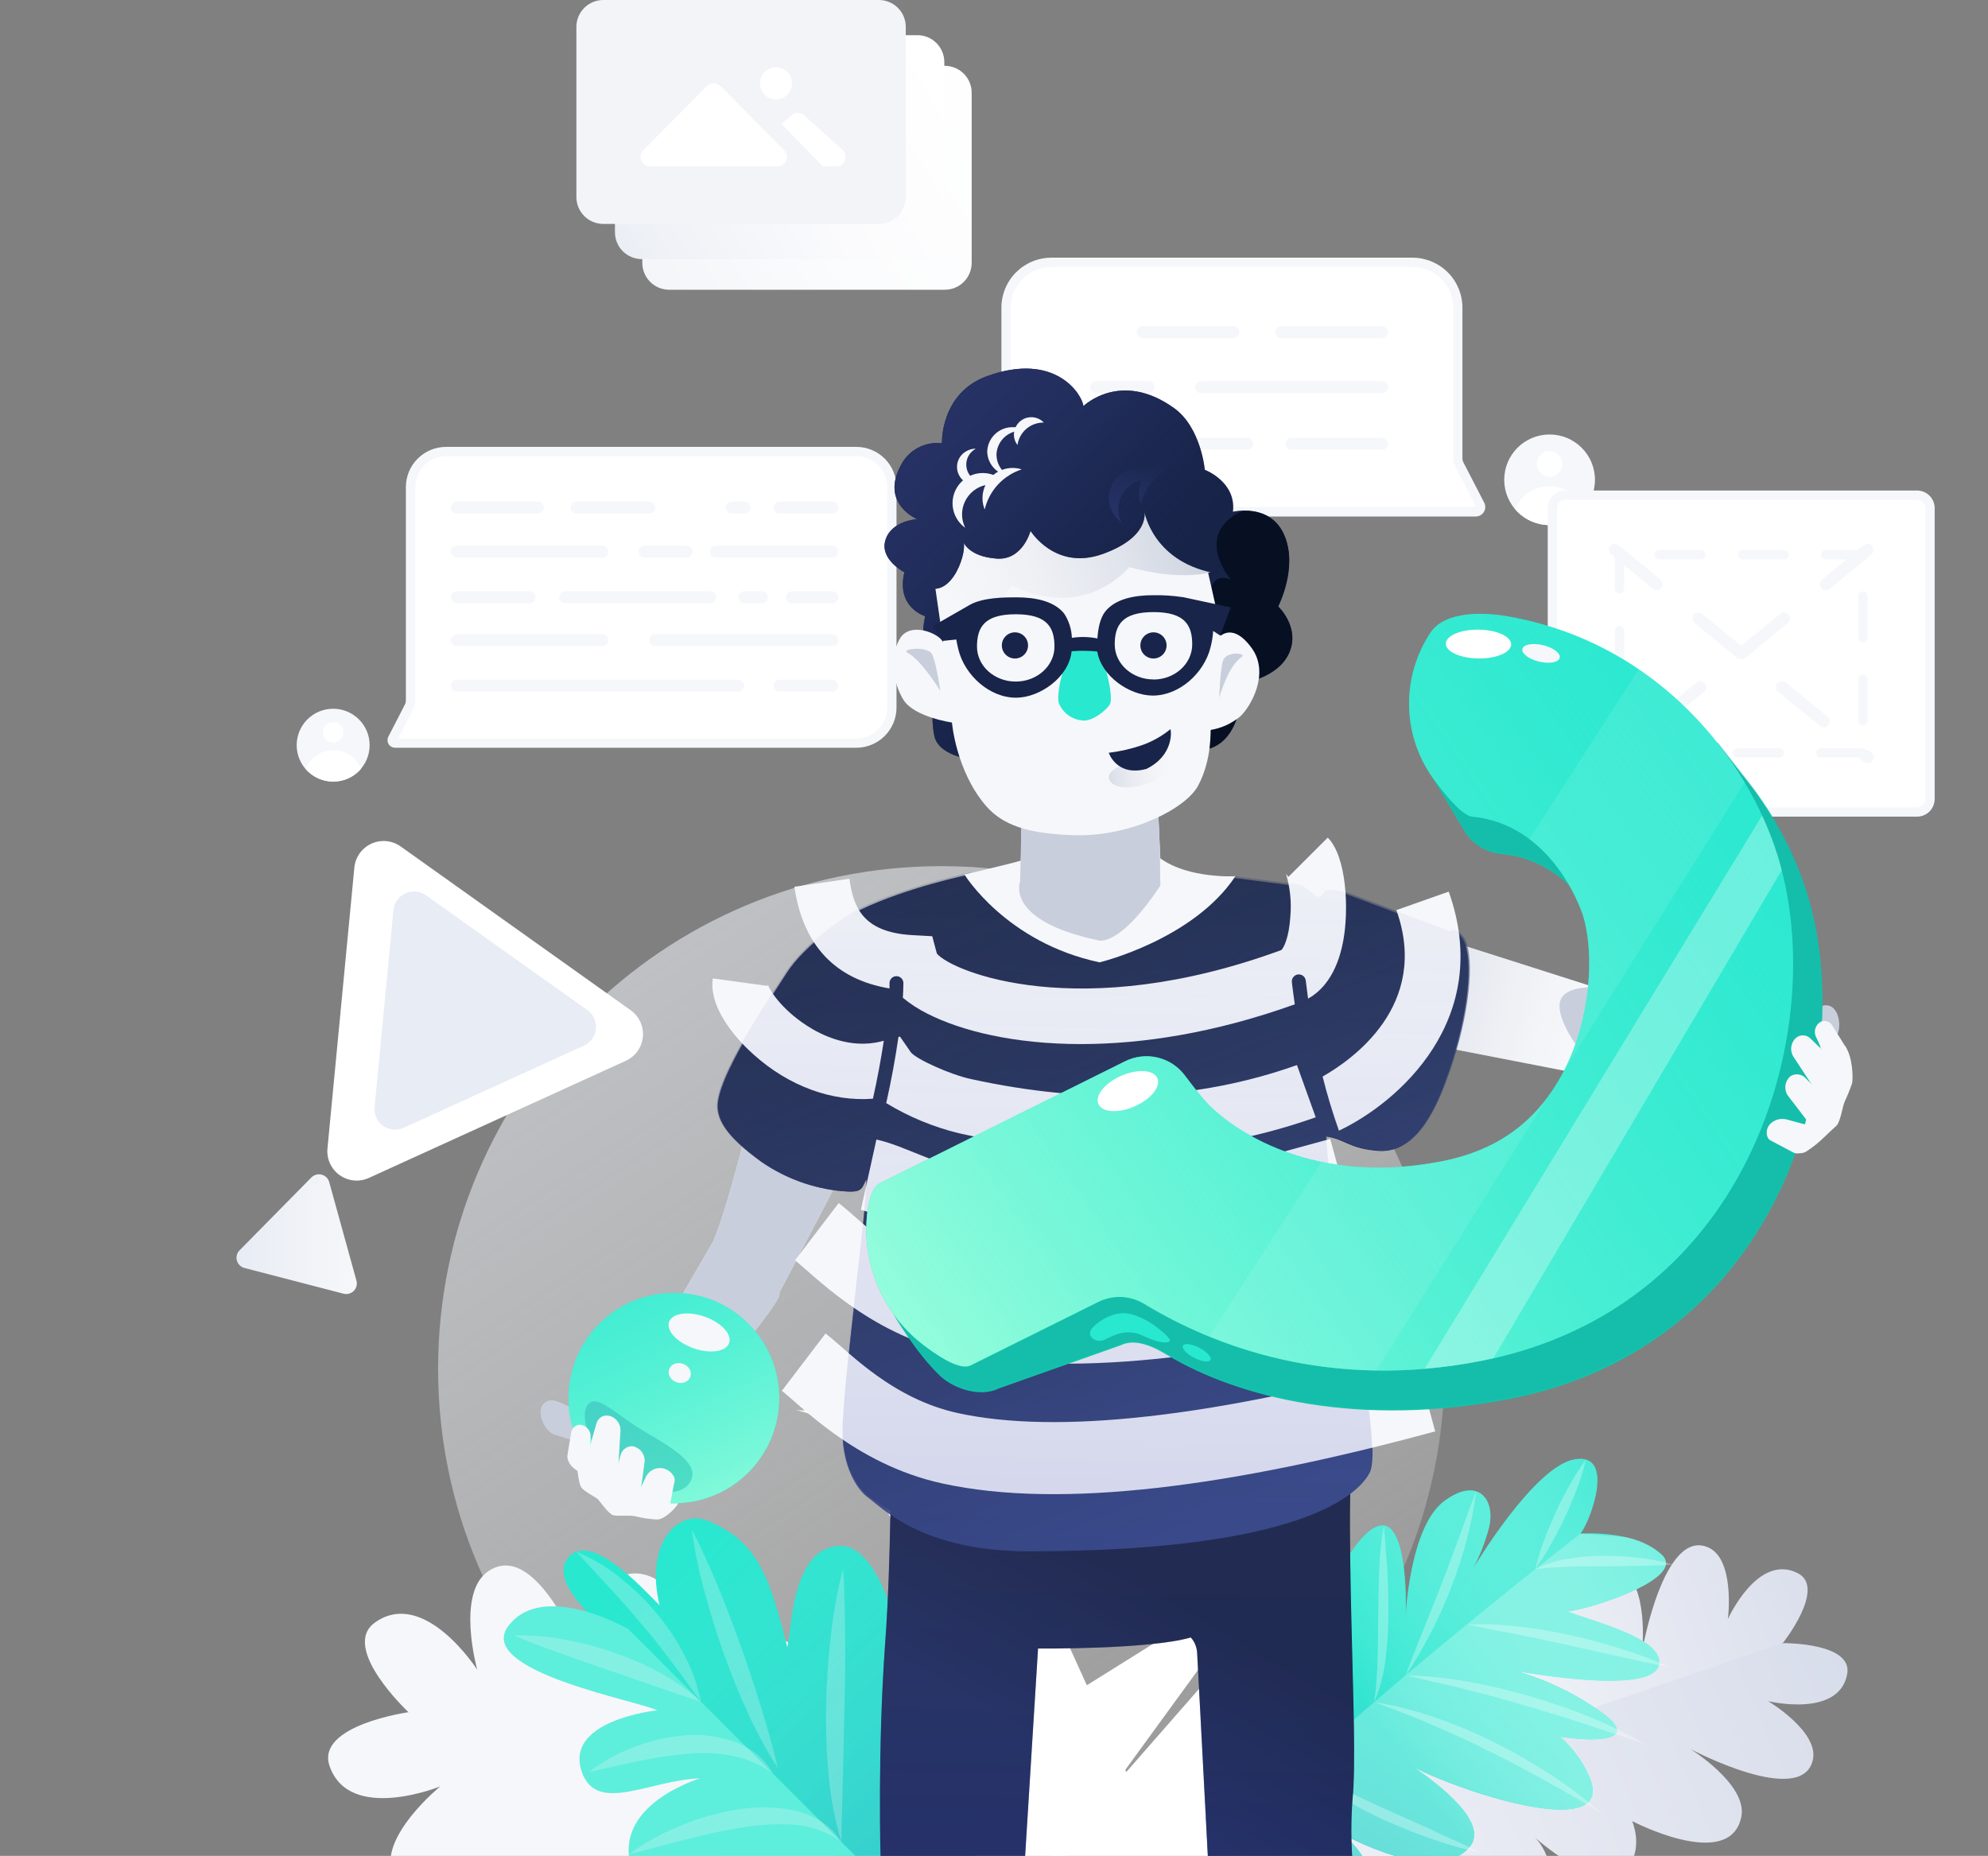
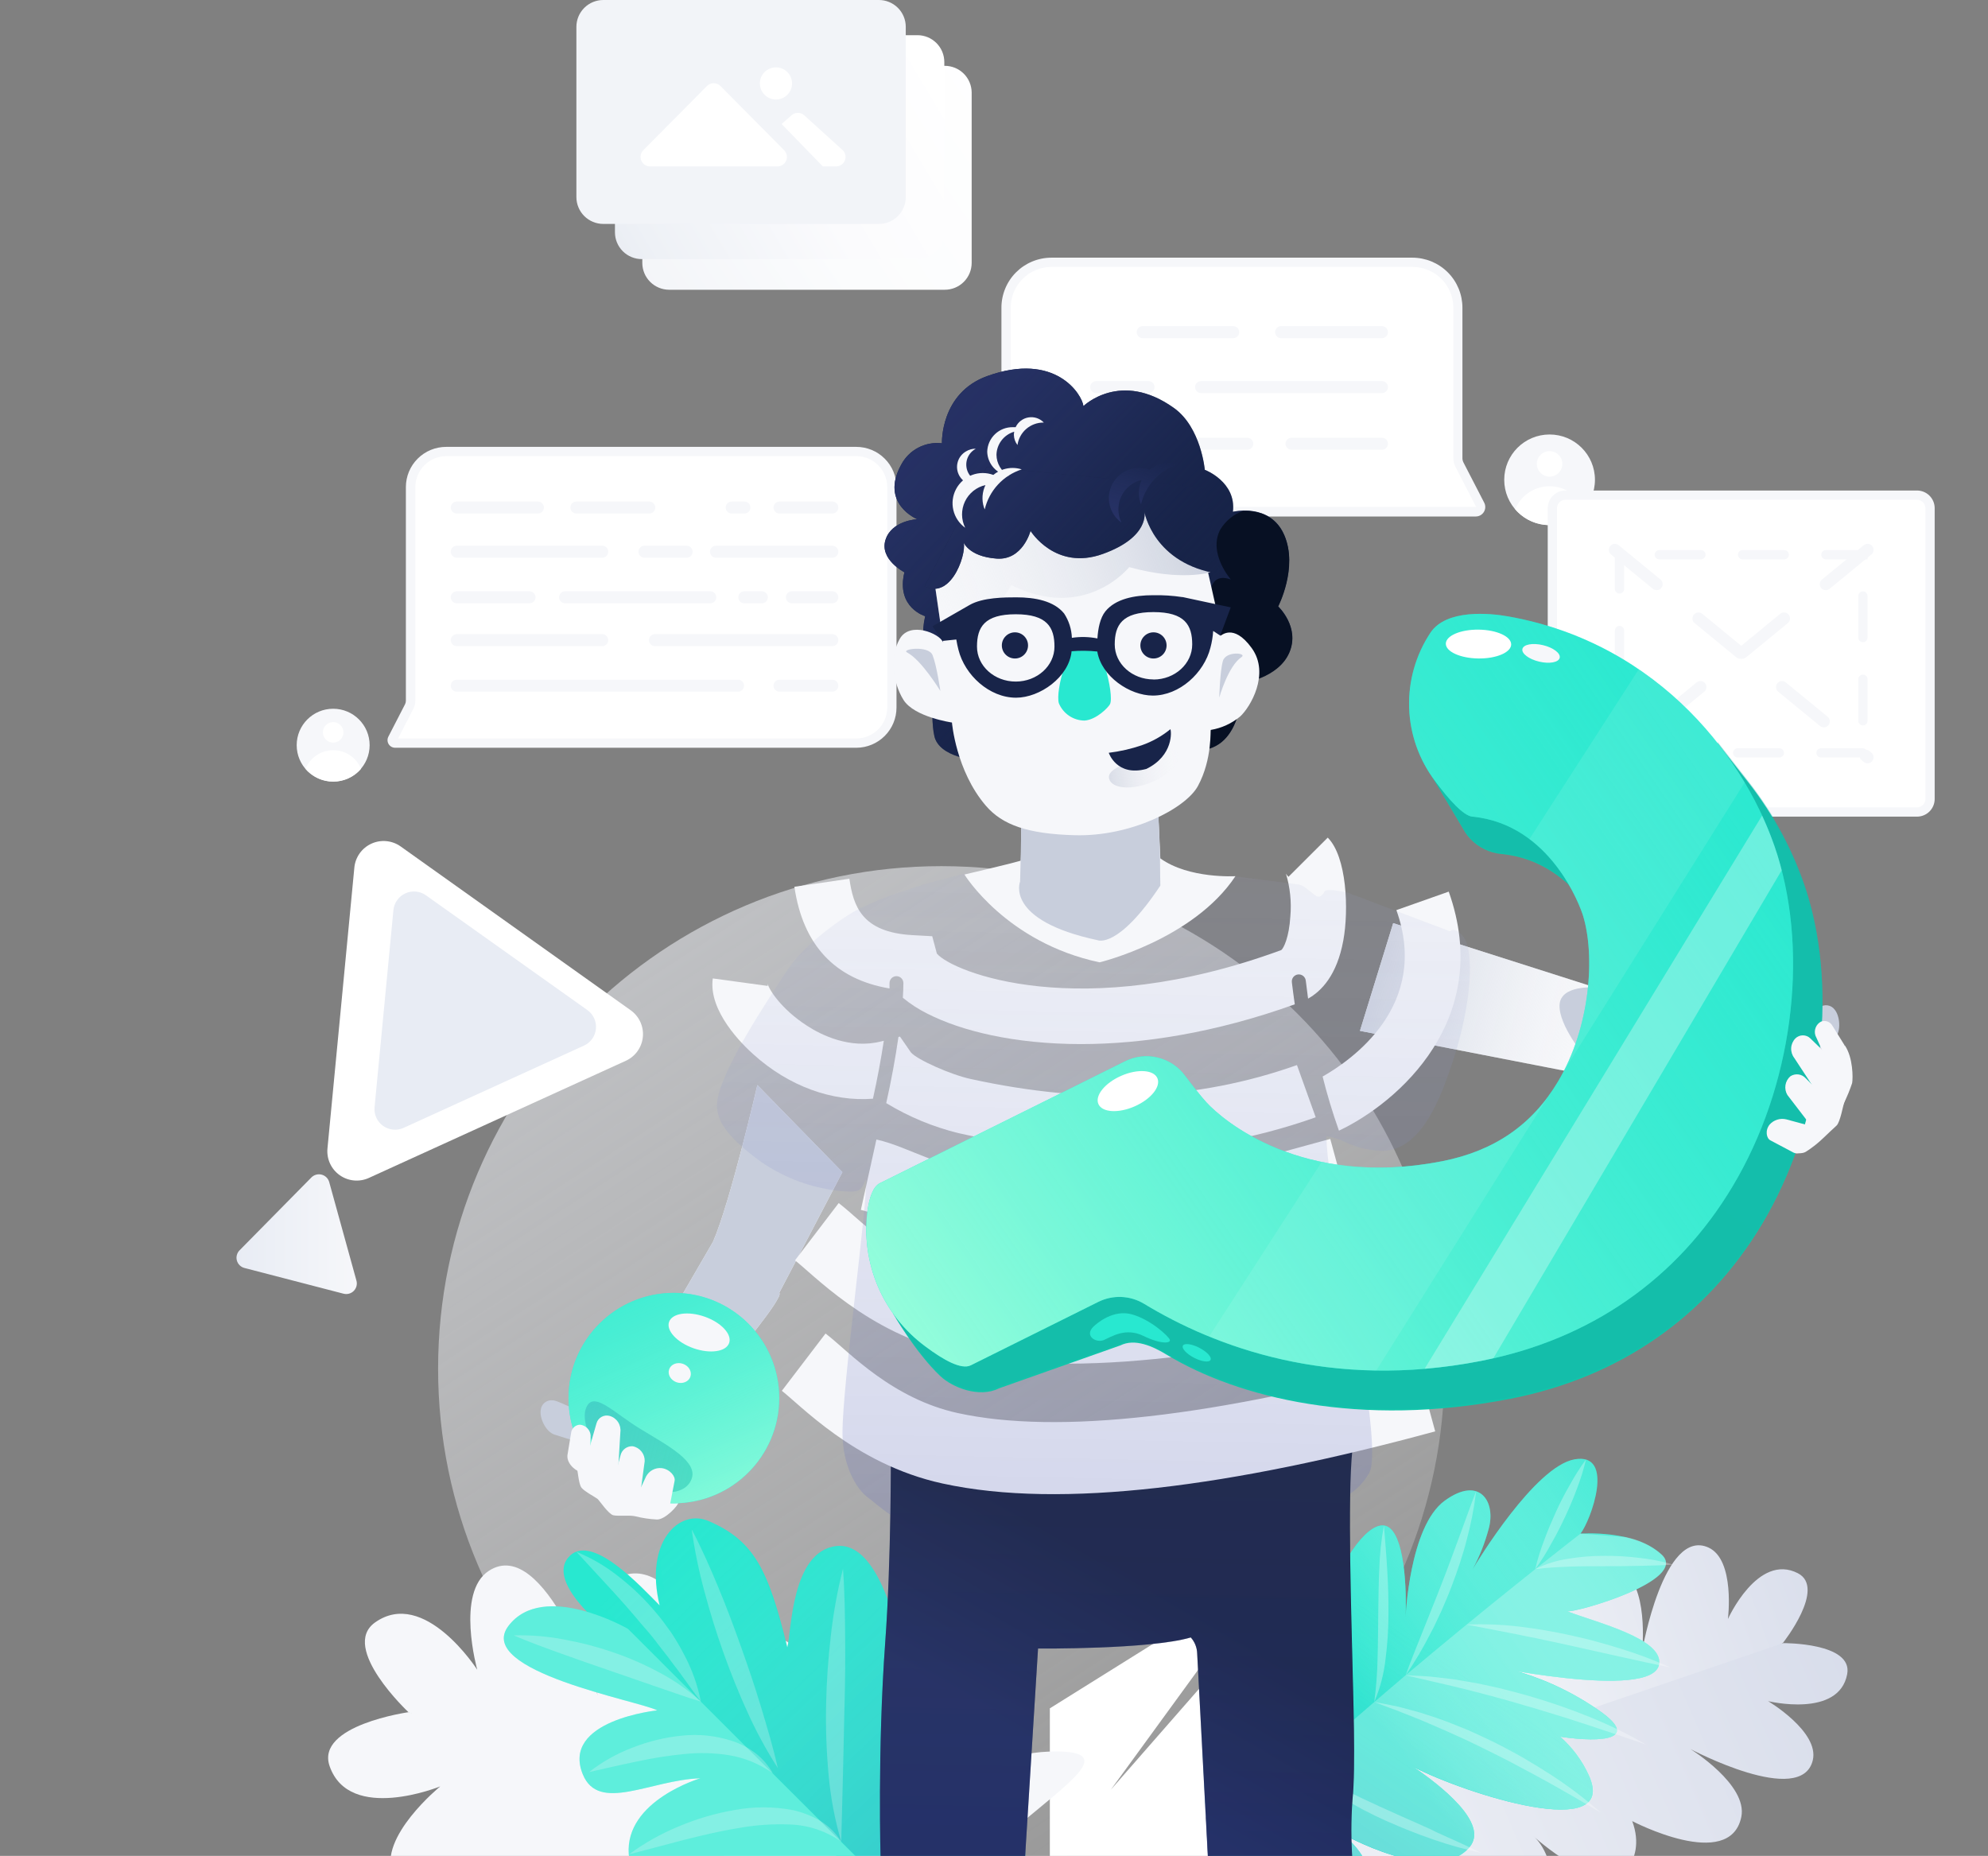
<svg xmlns="http://www.w3.org/2000/svg" width="331" height="309" viewBox="0 0 331 309" fill="none">
  <rect x="0" y="0" width="331" height="309" fill="#808080" stroke="none" />
  <g clip-path="url(#clip0)">
    <path d="M156.726 311.569C202.999 311.569 240.511 274.105 240.511 227.891C240.511 181.676 202.999 144.212 156.726 144.212C110.453 144.212 72.942 181.676 72.942 227.891C72.942 274.105 110.453 311.569 156.726 311.569Z" fill="url(#paint0_linear)" />
    <path d="M220.59 323.568C213.654 311.084 206.34 292.119 218.093 290.187C229.845 288.255 232.851 297.43 232.851 297.43C232.851 297.43 231.086 283.437 234.808 278.958C238.53 274.478 245.813 281.813 245.944 286.654C245.944 286.654 244.649 271.353 251.492 270.976C253.142 270.884 255.993 271.831 258.004 275.117C258.004 275.117 261.257 257.099 269.687 261.217C274.612 263.618 273.417 274.879 273.417 274.879C273.417 274.879 276.993 254.29 284.453 257.661C288.938 259.693 287.697 269.568 287.697 269.568C287.697 269.568 292.66 258.508 299.342 261.94C304.104 264.396 296.868 273.532 296.868 273.532" fill="url(#paint1_linear)" />
    <path d="M210.533 303.041C216.151 316.171 221.437 331.657 230.176 323.568C238.916 315.478 238.723 309.406 238.723 309.406C238.723 309.406 248.741 319.411 254.521 319.188C260.301 318.965 259.014 308.759 255.238 305.657C255.238 305.657 266.536 316.071 271.044 310.907C272.13 309.66 273.125 306.835 271.761 303.21C271.761 303.21 287.998 311.715 289.925 302.533C291.042 297.145 281.448 291.211 281.448 291.211C281.448 291.211 299.943 301.024 301.831 293.066C302.941 288.317 294.387 283.237 294.387 283.237C294.387 283.237 306.178 286.108 307.557 278.735C308.543 273.47 296.884 273.578 296.884 273.578" fill="url(#paint2_linear)" />
    <path d="M217.646 272.516C217.037 271.092 214.031 263.28 219.549 258.6C225.645 253.42 227.348 276.002 225.838 280.151C225.838 280.151 210.656 309.637 202.58 304.272C197.301 300.762 195.644 287.655 197.293 285.246C198.395 283.637 202.256 284.63 203.797 286.254C201.846 281.37 201.575 275.977 203.027 270.922C205.092 263.18 216.128 269.445 217.646 272.516Z" fill="#F6F7FA" />
    <path d="M276.246 277.08C276.924 272.808 265.834 270.153 260.925 268.275C262.52 268.498 281.139 263.133 276.693 258.877C272.246 254.621 263.137 255.36 263.137 255.36C264.84 253.259 269.032 241.775 262.174 242.976C255.569 244.123 245.898 260.101 245.166 261.325C246.317 259.208 247.214 256.963 247.84 254.636C249.142 250.142 246.437 245.57 240.534 249.872C234.631 254.175 234.022 269.383 234.022 269.383C234.276 262.372 233.452 254.321 230.4 253.99C227.348 253.659 222.794 260.647 220.636 267.844C218.478 275.04 219.865 278.619 219.865 278.619C219.865 278.619 211.781 266.751 207.388 269.876C200.969 274.448 209.623 296.044 209.623 296.044C207.797 293.174 204.406 287.178 200.707 289.772C199.235 290.811 199.289 297.838 201.616 302.764L201.555 309.321C201.555 309.321 202.287 311.292 206.726 310.93C211.165 310.568 211.866 309.537 212.737 309.521C213.608 309.506 219.588 312.223 224.882 312.815C230.176 313.408 226.963 307.99 223.302 305.219C223.302 305.219 239.054 314.224 244.688 307.528C248.009 303.595 239.786 297.214 235.263 294.151C244.179 298.769 269.626 306.835 264.547 295.59C263.429 293.132 261.8 290.938 259.769 289.156C266.875 290.226 273.263 289.618 266.081 284.684C255.392 277.334 245.705 276.987 245.705 276.987C245.705 276.987 275.252 283.353 276.246 277.08Z" fill="#28E8D0" />
    <path d="M276.246 277.08C276.924 272.808 265.834 270.153 260.925 268.275C262.52 268.498 281.139 263.133 276.693 258.877C272.246 254.621 263.137 255.36 263.137 255.36C264.84 253.259 269.032 241.775 262.174 242.976C255.569 244.123 245.898 260.101 245.166 261.325C246.317 259.208 247.214 256.963 247.84 254.636C249.142 250.142 246.437 245.57 240.534 249.872C234.631 254.175 234.022 269.383 234.022 269.383C234.276 262.372 233.452 254.321 230.4 253.99C227.348 253.659 222.794 260.647 220.636 267.844C218.478 275.04 219.865 278.619 219.865 278.619C219.865 278.619 211.781 266.751 207.388 269.876C200.969 274.448 209.623 296.044 209.623 296.044C207.797 293.174 204.406 287.178 200.707 289.772C199.235 290.811 199.289 297.838 201.616 302.764L201.555 309.321C201.555 309.321 202.287 311.292 206.726 310.93C211.165 310.568 211.866 309.537 212.737 309.521C213.608 309.506 219.588 312.223 224.882 312.815C230.176 313.408 226.963 307.99 223.302 305.219C223.302 305.219 239.054 314.224 244.688 307.528C248.009 303.595 239.786 297.214 235.263 294.151C244.179 298.769 269.626 306.835 264.547 295.59C263.429 293.132 261.8 290.938 259.769 289.156C266.875 290.226 273.263 289.618 266.081 284.684C255.392 277.334 245.705 276.987 245.705 276.987C245.705 276.987 275.252 283.353 276.246 277.08Z" fill="url(#paint3_linear)" />
    <path d="M276.246 277.08C276.924 272.808 265.834 270.153 260.925 268.275C262.52 268.498 281.139 263.133 276.693 258.877C272.246 254.621 263.137 255.36 263.137 255.36C264.84 253.259 269.032 241.775 262.174 242.976C255.569 244.123 245.898 260.101 245.166 261.325C246.317 259.208 247.214 256.963 247.84 254.636C249.142 250.142 246.437 245.57 240.534 249.872C234.631 254.175 234.022 269.383 234.022 269.383C234.276 262.372 233.452 254.321 230.4 253.99C227.348 253.659 223.156 262.118 222.038 265.181C220.472 269.483 219.735 274.043 219.865 278.619C219.865 278.619 211.781 266.751 207.388 269.876C200.969 274.448 209.623 296.044 209.623 296.044C207.797 293.174 204.406 287.178 200.707 289.772C199.235 290.811 199.289 297.838 201.616 302.764C201.616 302.764 198.904 311.23 202.256 308.705L201.555 309.321C201.555 309.321 202.287 311.292 206.726 310.93C211.165 310.568 211.866 309.537 212.737 309.521C213.608 309.506 219.588 312.223 224.882 312.815C230.176 313.408 226.963 307.99 223.302 305.219C223.302 305.219 239.054 314.224 244.688 307.528C248.009 303.595 239.786 297.214 235.263 294.151C244.179 298.769 269.626 306.835 264.547 295.59C263.429 293.132 261.8 290.938 259.769 289.156C266.875 290.226 273.263 289.618 266.081 284.684C255.392 277.334 245.705 276.987 245.705 276.987C245.705 276.987 275.252 283.353 276.246 277.08Z" fill="url(#paint4_linear)" />
    <path opacity="0.25" d="M266.112 284.715C262.009 281.874 257.469 279.721 252.672 278.342C261.472 279.774 275.591 281.382 276.276 277.064C276.962 272.747 265.865 270.137 260.948 268.252C262.551 268.483 281.162 263.11 276.716 258.862C275 257.361 272.914 256.346 270.674 255.922L263.16 255.337C263.16 255.337 218.093 290.164 201.909 308.99C202.045 308.908 202.177 308.818 202.302 308.721L201.601 309.336C201.601 309.336 202.372 311.307 206.772 310.945C211.172 310.583 211.92 309.552 212.791 309.537C213.662 309.521 219.634 312.238 224.928 312.831C230.223 313.423 227.009 308.005 223.387 305.234C223.387 305.234 239.131 314.239 244.773 307.543C248.094 303.61 239.864 297.23 235.348 294.166C244.264 298.784 269.703 306.85 264.632 295.606C263.514 293.145 261.882 290.951 259.846 289.171C266.913 290.256 273.294 289.648 266.112 284.715Z" fill="white" />
    <path opacity="0.3" d="M253.543 292.635C252.772 292.173 252.001 291.788 251.231 291.357L250.059 290.734L248.872 290.133C247.293 289.364 245.674 288.594 244.056 287.909C243.247 287.555 242.407 287.255 241.59 286.924C240.773 286.593 239.941 286.277 239.093 286.008L236.573 285.177L234.014 284.476L232.735 284.145L231.433 283.876C230.562 283.699 229.699 283.537 228.828 283.391C229.652 283.714 230.477 284.03 231.302 284.33L232.535 284.777L233.76 285.269L236.203 286.231L238.615 287.255C241.821 288.64 245.004 290.072 248.109 291.657L249.289 292.235L250.452 292.835C251.223 293.243 251.993 293.605 252.764 294.043L255.076 295.275C255.847 295.706 256.617 296.121 257.388 296.537C260.471 298.238 263.476 299.993 266.512 301.794C263.87 299.447 261.048 297.308 258.074 295.398C256.563 294.428 255.084 293.528 253.543 292.635Z" fill="white" />
    <path opacity="0.3" d="M254.714 282.421C253.034 281.929 251.331 281.498 249.628 281.067C248.78 280.867 247.917 280.697 247.061 280.505L245.774 280.235L244.472 280.012C243.609 279.874 242.746 279.712 241.883 279.581L239.27 279.273L237.96 279.135L236.65 279.05C235.771 278.996 234.901 278.958 234.022 278.927C237.436 279.743 240.834 280.466 244.194 281.313C247.555 282.16 250.915 283.052 254.213 284.061C255.885 284.515 257.534 285.054 259.199 285.554L261.68 286.324C262.505 286.608 263.33 286.87 264.162 287.132C267.46 288.209 270.751 289.333 274.065 290.472C271.033 288.704 267.875 287.16 264.617 285.854C261.377 284.541 258.071 283.395 254.714 282.421Z" fill="white" />
    <path opacity="0.3" d="M256.941 273.016C258.351 273.301 259.754 273.609 261.156 273.924L269.595 275.802C272.408 276.433 275.228 277.057 278.072 277.611C275.426 276.411 272.705 275.382 269.926 274.532C268.547 274.086 267.144 273.701 265.742 273.308C264.339 272.916 262.921 272.608 261.511 272.277C258.667 271.661 255.8 271.161 252.91 270.822C250.016 270.477 247.099 270.367 244.187 270.491L252.702 272.139C254.12 272.462 255.538 272.685 256.941 273.016Z" fill="white" />
    <path opacity="0.3" d="M267.067 260.771C268.978 260.771 270.921 260.771 272.816 260.717C274.712 260.663 276.67 260.647 278.619 260.501C276.745 259.96 274.826 259.584 272.886 259.378C270.953 259.14 269.007 259.03 267.06 259.047C265.103 259.042 263.149 259.199 261.218 259.516C259.265 259.789 257.37 260.379 255.608 261.263C257.55 261.002 259.461 260.917 261.349 260.84C263.237 260.763 265.156 260.778 267.067 260.771Z" fill="white" />
    <path opacity="0.3" d="M237.189 304.126L235.301 303.279C234.037 302.717 232.766 302.179 231.525 301.594L229.637 300.747L227.764 299.87C227.132 299.6 226.524 299.285 225.907 298.992C225.291 298.7 224.666 298.4 224.058 298.076C221.562 296.898 219.179 295.497 216.937 293.889C218.768 296.041 220.955 297.864 223.402 299.277C225.784 300.743 228.261 302.049 230.816 303.187C233.375 304.311 235.956 305.357 238.6 306.266C241.235 307.182 243.924 307.932 246.653 308.513C244.141 307.289 241.613 306.15 239.085 305.026C238.453 304.68 237.829 304.395 237.189 304.126Z" fill="white" />
    <path opacity="0.3" d="M255.608 261.278C255.999 259.628 256.501 258.005 257.111 256.422C257.689 254.844 258.351 253.297 259.045 251.765C259.738 250.234 260.501 248.741 261.357 247.271C262.165 245.779 263.074 244.344 264.077 242.976C263.681 244.625 263.179 246.247 262.574 247.832C261.989 249.41 261.334 250.957 260.632 252.45C259.931 253.944 259.176 255.483 258.32 256.945C257.516 258.449 256.609 259.897 255.608 261.278Z" fill="white" />
    <path opacity="0.3" d="M245.782 248.271C245.449 251.014 244.921 253.731 244.202 256.399C244.033 257.069 243.855 257.73 243.647 258.392C243.439 259.054 243.247 259.708 243.031 260.37C242.607 261.679 242.121 262.972 241.636 264.265C241.15 265.558 240.596 266.82 240.041 268.113L239.162 269.991C238.88 270.617 238.571 271.233 238.237 271.838C236.994 274.304 235.586 276.682 234.022 278.958C234.954 276.356 236.018 273.832 237.027 271.261C238.037 268.69 239.077 266.197 240.048 263.649C240.549 262.387 241.035 261.109 241.513 259.801C241.99 258.492 242.453 257.246 242.938 255.952C243.886 253.436 244.765 250.85 245.782 248.271Z" fill="white" />
    <path opacity="0.3" d="M230.423 253.99C230.616 256.468 230.831 258.908 230.97 261.363C231.055 262.595 231.093 263.826 231.14 265.058C231.186 266.289 231.178 267.52 231.178 268.76C231.173 271.238 231.013 273.713 230.7 276.172C230.43 278.655 229.793 281.085 228.812 283.383C229.135 280.956 229.32 278.512 229.367 276.064C229.444 273.632 229.444 271.184 229.475 268.737L229.529 265.065C229.568 263.834 229.568 262.602 229.645 261.371C229.709 258.894 229.969 256.426 230.423 253.99Z" fill="white" />
    <path opacity="0.3" d="M207.388 269.883C208.872 271.511 210.181 273.288 211.296 275.186C211.874 276.118 212.39 277.087 212.906 278.057C213.168 278.542 213.384 279.042 213.623 279.535C213.862 280.028 214.085 280.535 214.309 281.036C215.183 283.063 215.882 285.162 216.397 287.309C216.953 289.455 217.135 291.681 216.937 293.889C216.472 291.78 215.864 289.705 215.118 287.678C214.394 285.669 213.577 283.683 212.737 281.705C212.336 280.713 211.889 279.735 211.45 278.75C211.01 277.765 210.556 276.795 210.117 275.802L207.388 269.883Z" fill="white" />
    <path opacity="0.3" d="M200.707 289.779C201.626 290.68 202.462 291.661 203.204 292.712C203.949 293.75 204.619 294.841 205.208 295.975C205.814 297.114 206.304 298.31 206.672 299.546C207.087 300.8 207.204 302.134 207.011 303.441C206.557 302.274 206.026 301.137 205.423 300.039L203.689 296.752C203.119 295.652 202.564 294.528 202.048 293.381C201.508 292.217 201.06 291.013 200.707 289.779Z" fill="white" />
    <path d="M211.511 261.51L184.963 297.969L199.713 281.105L201.162 309.591L285.039 309.868L275.645 330.787L174.798 325.807V284.438L211.511 261.51Z" fill="white" />
    <path d="M175.068 85.225C173.063 85.223 171.141 84.427 169.724 83.011C168.307 81.596 167.51 79.677 167.508 77.675V51.229C167.51 49.226 168.307 47.306 169.724 45.89C171.141 44.473 173.062 43.675 175.068 43.671H235.178C237.186 43.671 239.111 44.467 240.532 45.884C241.952 47.301 242.751 49.224 242.753 51.229V76.282C242.755 76.654 242.845 77.02 243.015 77.352L246.468 84.048C246.532 84.166 246.566 84.298 246.566 84.432C246.566 84.567 246.532 84.699 246.468 84.817C246.398 84.938 246.297 85.038 246.175 85.106C246.052 85.174 245.914 85.207 245.774 85.202L175.068 85.225Z" fill="white" />
    <path d="M235.155 44.441C236.05 44.437 236.936 44.611 237.764 44.95C238.592 45.29 239.344 45.789 239.979 46.42C240.613 47.051 241.116 47.8 241.46 48.625C241.804 49.45 241.982 50.335 241.983 51.229V76.281C241.982 76.776 242.099 77.264 242.322 77.705L245.774 84.401C245.768 84.404 245.762 84.406 245.755 84.406C245.748 84.406 245.742 84.404 245.736 84.401H175.067C173.267 84.4 171.542 83.684 170.269 82.413C168.996 81.142 168.28 79.418 168.278 77.621V51.229C168.28 49.431 168.996 47.706 170.268 46.434C171.541 45.161 173.267 44.444 175.067 44.441H235.178H235.155ZM235.178 42.901H175.067C173.973 42.901 172.889 43.117 171.878 43.535C170.866 43.954 169.948 44.567 169.174 45.341C168.4 46.114 167.787 47.032 167.369 48.043C166.951 49.053 166.736 50.136 166.737 51.229V77.675C166.737 79.881 167.615 81.998 169.177 83.558C170.739 85.118 172.858 85.995 175.067 85.995H245.705C245.977 85.996 246.246 85.928 246.484 85.795C246.722 85.663 246.922 85.471 247.064 85.239C247.206 85.006 247.285 84.741 247.294 84.469C247.303 84.197 247.242 83.927 247.115 83.686L243.663 76.997C243.55 76.773 243.491 76.525 243.493 76.274V51.229C243.493 49.02 242.615 46.902 241.051 45.34C239.487 43.779 237.366 42.901 235.155 42.901H235.178Z" fill="#F6F7FA" />
    <path d="M205.331 55.3H190.257" stroke="#F6F7FA" stroke-width="2" stroke-miterlimit="10" stroke-linecap="round" />
    <path d="M230.092 55.3H213.299" stroke="#F6F7FA" stroke-width="2" stroke-miterlimit="10" stroke-linecap="round" />
    <path d="M191.228 64.452H182.52" stroke="#F6F7FA" stroke-width="2" stroke-miterlimit="10" stroke-linecap="round" />
    <path d="M230.092 64.452H199.983" stroke="#F6F7FA" stroke-width="2" stroke-miterlimit="10" stroke-linecap="round" />
    <path d="M207.666 73.88H204.082H177.618" stroke="#F6F7FA" stroke-width="2" stroke-miterlimit="10" stroke-linecap="round" />
    <path d="M230.092 73.88H215.041" stroke="#F6F7FA" stroke-width="2" stroke-miterlimit="10" stroke-linecap="round" />
    <path d="M258.004 87.426C262.176 87.426 265.557 84.049 265.557 79.883C265.557 75.718 262.176 72.341 258.004 72.341C253.833 72.341 250.452 75.718 250.452 79.883C250.452 84.049 253.833 87.426 258.004 87.426Z" fill="url(#paint5_linear)" />
    <path d="M258.004 79.36C259.179 79.36 260.131 78.409 260.131 77.236C260.131 76.063 259.179 75.112 258.004 75.112C256.83 75.112 255.877 76.063 255.877 77.236C255.877 78.409 256.83 79.36 258.004 79.36Z" fill="white" />
    <path d="M258.004 87.426C256.915 87.426 255.838 87.189 254.848 86.734C253.858 86.278 252.979 85.614 252.271 84.787C252.74 83.653 253.535 82.684 254.556 82.002C255.576 81.32 256.777 80.957 258.004 80.957C259.232 80.957 260.433 81.32 261.453 82.002C262.474 82.684 263.269 83.653 263.738 84.787C263.03 85.614 262.15 86.278 261.161 86.734C260.171 87.189 259.094 87.426 258.004 87.426Z" fill="white" />
    <path d="M319.171 82.439H260.648C259.443 82.439 258.467 83.414 258.467 84.617V133.029C258.467 134.232 259.443 135.207 260.648 135.207H319.171C320.375 135.207 321.351 134.232 321.351 133.029V84.617C321.351 83.414 320.375 82.439 319.171 82.439Z" fill="white" />
    <path d="M319.178 83.209C319.55 83.209 319.907 83.356 320.17 83.619C320.433 83.882 320.581 84.238 320.581 84.609V133.029C320.579 133.4 320.43 133.755 320.168 134.017C319.905 134.28 319.55 134.428 319.178 134.43H260.648C260.275 134.43 259.917 134.282 259.653 134.02C259.389 133.758 259.239 133.401 259.237 133.029V84.609C259.237 84.425 259.274 84.242 259.345 84.072C259.416 83.901 259.52 83.746 259.651 83.616C259.782 83.486 259.938 83.383 260.109 83.313C260.28 83.243 260.463 83.207 260.648 83.209H319.178ZM319.178 81.669H260.648C259.866 81.669 259.117 81.979 258.563 82.53C258.01 83.081 257.698 83.829 257.696 84.609V133.029C257.698 133.809 258.01 134.557 258.563 135.108C259.117 135.66 259.866 135.969 260.648 135.969H319.178C319.959 135.969 320.708 135.659 321.26 135.108C321.812 134.557 322.122 133.809 322.122 133.029V84.609C322.122 83.829 321.812 83.082 321.26 82.53C320.708 81.979 319.959 81.669 319.178 81.669Z" fill="#F6F7FA" />
    <path d="M297.076 91.59H290.14C289.936 91.59 289.74 91.671 289.595 91.816C289.451 91.96 289.37 92.156 289.37 92.36C289.37 92.564 289.451 92.76 289.595 92.904C289.74 93.049 289.936 93.13 290.14 93.13H297.076C297.281 93.13 297.477 93.049 297.621 92.904C297.766 92.76 297.847 92.564 297.847 92.36C297.847 92.156 297.766 91.96 297.621 91.816C297.477 91.671 297.281 91.59 297.076 91.59ZM283.205 91.59H276.269C276.064 91.59 275.868 91.671 275.724 91.816C275.579 91.96 275.498 92.156 275.498 92.36C275.498 92.564 275.579 92.76 275.724 92.904C275.868 93.049 276.064 93.13 276.269 93.13H283.205C283.409 93.13 283.605 93.049 283.749 92.904C283.894 92.76 283.975 92.564 283.975 92.36C283.975 92.156 283.894 91.96 283.749 91.816C283.605 91.671 283.409 91.59 283.205 91.59ZM270.42 91.59H268.878V93.13V98.055C268.878 98.26 268.959 98.455 269.104 98.6C269.248 98.744 269.445 98.825 269.649 98.825C269.853 98.825 270.049 98.744 270.194 98.6C270.338 98.455 270.42 98.26 270.42 98.055V91.59ZM269.649 104.213C269.445 104.213 269.248 104.294 269.104 104.438C268.959 104.583 268.878 104.778 268.878 104.983V111.91C268.878 112.114 268.959 112.309 269.104 112.454C269.248 112.598 269.445 112.679 269.649 112.679C269.853 112.679 270.049 112.598 270.194 112.454C270.338 112.309 270.42 112.114 270.42 111.91V104.983C270.42 104.778 270.338 104.583 270.194 104.438C270.049 104.294 269.853 104.213 269.649 104.213ZM269.649 118.067C269.445 118.067 269.248 118.148 269.104 118.292C268.959 118.437 268.878 118.632 268.878 118.837V125.764C268.877 125.889 268.906 126.013 268.963 126.125H270.327C270.385 126.013 270.417 125.89 270.42 125.764V118.837C270.42 118.632 270.338 118.437 270.194 118.292C270.049 118.148 269.853 118.067 269.649 118.067ZM282.388 124.586H275.452C275.247 124.586 275.051 124.667 274.907 124.811C274.762 124.956 274.681 125.151 274.681 125.356C274.681 125.56 274.762 125.755 274.907 125.9C275.051 126.044 275.247 126.125 275.452 126.125H282.388C282.592 126.125 282.788 126.044 282.933 125.9C283.077 125.755 283.158 125.56 283.158 125.356C283.158 125.151 283.077 124.956 282.933 124.811C282.788 124.667 282.592 124.586 282.388 124.586ZM296.259 124.586H289.323C289.119 124.586 288.923 124.667 288.779 124.811C288.634 124.956 288.553 125.151 288.553 125.356C288.553 125.56 288.634 125.755 288.779 125.9C288.923 126.044 289.119 126.125 289.323 126.125H296.259C296.464 126.125 296.66 126.044 296.804 125.9C296.949 125.755 297.03 125.56 297.03 125.356C297.03 125.151 296.949 124.956 296.804 124.811C296.66 124.667 296.464 124.586 296.259 124.586ZM310.131 124.586H303.195C302.991 124.586 302.795 124.667 302.65 124.811C302.506 124.956 302.424 125.151 302.424 125.356C302.424 125.56 302.506 125.755 302.65 125.9C302.795 126.044 302.991 126.125 303.195 126.125H310.131C310.335 126.125 310.531 126.044 310.676 125.9C310.82 125.755 310.902 125.56 310.902 125.356C310.902 125.151 310.82 124.956 310.676 124.811C310.531 124.667 310.335 124.586 310.131 124.586ZM310.177 112.317C309.973 112.317 309.777 112.399 309.632 112.543C309.488 112.687 309.406 112.883 309.406 113.087V120.014C309.406 120.218 309.488 120.414 309.632 120.558C309.777 120.703 309.973 120.784 310.177 120.784C310.382 120.784 310.578 120.703 310.722 120.558C310.867 120.414 310.948 120.218 310.948 120.014V113.087C310.948 112.883 310.867 112.687 310.722 112.543C310.578 112.399 310.382 112.317 310.177 112.317ZM310.177 98.463C309.973 98.463 309.777 98.544 309.632 98.689C309.488 98.833 309.406 99.029 309.406 99.233V106.16C309.406 106.364 309.488 106.56 309.632 106.704C309.777 106.849 309.973 106.93 310.177 106.93C310.382 106.93 310.578 106.849 310.722 106.704C310.867 106.56 310.948 106.364 310.948 106.16V99.233C310.948 99.029 310.867 98.833 310.722 98.689C310.578 98.544 310.382 98.463 310.177 98.463ZM310.948 91.59H304.012C303.808 91.59 303.612 91.671 303.467 91.816C303.323 91.96 303.241 92.156 303.241 92.36C303.241 92.564 303.323 92.76 303.467 92.904C303.612 93.049 303.808 93.13 304.012 93.13H310.948V91.59Z" fill="#F6F7FA" />
    <path d="M310.948 91.552L268.878 126.087" stroke="#F6F7FA" stroke-width="2" stroke-miterlimit="10" stroke-linecap="round" stroke-dasharray="9 9" />
    <path d="M268.878 91.552L310.948 126.087" stroke="#F6F7FA" stroke-width="2" stroke-miterlimit="10" stroke-linecap="round" stroke-dasharray="9 9" />
    <path d="M65.798 123.724C65.711 123.724 65.626 123.702 65.551 123.66C65.475 123.619 65.412 123.558 65.366 123.485C65.326 123.409 65.304 123.325 65.304 123.239C65.304 123.153 65.326 123.068 65.366 122.993L68.14 117.605C68.288 117.317 68.364 116.997 68.364 116.674V81.092C68.368 79.522 68.995 78.018 70.107 76.909C71.219 75.799 72.726 75.175 74.298 75.173H142.569C144.141 75.175 145.647 75.8 146.758 76.909C147.869 78.019 148.494 79.523 148.496 81.092V117.797C148.494 119.367 147.869 120.872 146.758 121.983C145.647 123.094 144.141 123.72 142.569 123.724H65.798Z" fill="white" />
    <path d="M142.569 75.943C143.936 75.945 145.246 76.488 146.213 77.453C147.179 78.418 147.723 79.727 147.725 81.092V117.797C147.725 119.164 147.182 120.474 146.215 121.441C145.249 122.408 143.938 122.952 142.569 122.954H66.275L68.85 117.959C69.052 117.561 69.157 117.12 69.158 116.674V81.092C69.16 79.726 69.705 78.416 70.673 77.451C71.641 76.485 72.953 75.943 74.321 75.943H142.569ZM142.569 74.404H74.283C72.506 74.404 70.802 75.108 69.544 76.362C68.287 77.616 67.58 79.317 67.578 81.092V116.674C67.578 116.877 67.53 117.077 67.439 117.259L64.665 122.646C64.564 122.84 64.515 123.057 64.523 123.275C64.53 123.493 64.594 123.706 64.708 123.893C64.822 124.079 64.982 124.233 65.173 124.34C65.364 124.446 65.579 124.502 65.798 124.501H142.569C144.346 124.499 146.05 123.793 147.305 122.537C148.561 121.282 149.266 119.58 149.266 117.805V81.092C149.266 79.318 148.561 77.617 147.305 76.363C146.049 75.108 144.346 74.404 142.569 74.404Z" fill="#F6F7FA" />
    <path d="M129.792 84.502H138.577" stroke="#F6F7FA" stroke-width="2" stroke-miterlimit="10" stroke-linecap="round" />
    <path d="M121.831 84.502H123.935" stroke="#F6F7FA" stroke-width="2" stroke-miterlimit="10" stroke-linecap="round" />
    <path d="M95.969 84.502H108.098" stroke="#F6F7FA" stroke-width="2" stroke-miterlimit="10" stroke-linecap="round" />
    <path d="M76.055 84.502H89.557" stroke="#F6F7FA" stroke-width="2" stroke-miterlimit="10" stroke-linecap="round" />
    <path d="M119.219 91.86H138.577" stroke="#F6F7FA" stroke-width="2" stroke-miterlimit="10" stroke-linecap="round" />
    <path d="M107.312 91.86H114.318" stroke="#F6F7FA" stroke-width="2" stroke-miterlimit="10" stroke-linecap="round" />
    <path d="M76.055 91.86H100.269" stroke="#F6F7FA" stroke-width="2" stroke-miterlimit="10" stroke-linecap="round" />
    <path d="M131.85 99.448H138.577" stroke="#F6F7FA" stroke-width="2" stroke-miterlimit="10" stroke-linecap="round" />
    <path d="M123.935 99.448H126.841" stroke="#F6F7FA" stroke-width="2" stroke-miterlimit="10" stroke-linecap="round" />
    <path d="M94.088 99.448H96.97H118.256" stroke="#F6F7FA" stroke-width="2" stroke-miterlimit="10" stroke-linecap="round" />
    <path d="M76.055 99.448H88.162" stroke="#F6F7FA" stroke-width="2" stroke-miterlimit="10" stroke-linecap="round" />
    <path d="M109.054 106.583H138.578" stroke="#F6F7FA" stroke-width="2" stroke-miterlimit="10" stroke-linecap="round" />
    <path d="M76.055 106.583H100.269" stroke="#F6F7FA" stroke-width="2" stroke-miterlimit="10" stroke-linecap="round" />
    <path d="M129.792 114.165H138.577" stroke="#F6F7FA" stroke-width="2" stroke-miterlimit="10" stroke-linecap="round" />
    <path d="M76.055 114.165H122.879" stroke="#F6F7FA" stroke-width="2" stroke-miterlimit="10" stroke-linecap="round" />
    <path d="M55.471 130.135C58.825 130.135 61.544 127.42 61.544 124.07C61.544 120.72 58.825 118.005 55.471 118.005C52.117 118.005 49.398 120.72 49.398 124.07C49.398 127.42 52.117 130.135 55.471 130.135Z" fill="url(#paint6_linear)" />
    <path d="M55.471 123.647C56.416 123.647 57.182 122.882 57.182 121.938C57.182 120.994 56.416 120.229 55.471 120.229C54.526 120.229 53.76 120.994 53.76 121.938C53.76 122.882 54.526 123.647 55.471 123.647Z" fill="white" />
    <path d="M55.486 130.135C56.365 130.136 57.233 129.946 58.032 129.579C58.83 129.213 59.539 128.678 60.11 128.011C59.736 127.093 59.096 126.308 58.272 125.755C57.448 125.202 56.479 124.907 55.486 124.907C54.494 124.907 53.524 125.202 52.701 125.755C51.877 126.308 51.237 127.093 50.862 128.011C51.434 128.677 52.143 129.212 52.942 129.579C53.74 129.945 54.608 130.135 55.486 130.135Z" fill="white" />
    <path d="M152.942 323.683C159.693 305.696 192.184 291.857 176.162 291.619C160.14 291.38 157.982 304.172 157.982 304.172C157.982 304.172 157.551 285.2 151.717 279.997C145.883 274.794 137.614 285.977 138.408 292.473C138.408 292.473 137.098 271.854 127.904 272.7C125.692 272.908 122.093 274.732 120.059 279.504C120.059 279.504 112.167 256.168 101.756 263.341C95.683 267.513 99.513 282.252 99.513 282.252C99.513 282.252 90.666 255.529 81.403 261.533C75.847 265.112 79.461 278.011 79.461 278.011C79.461 278.011 70.653 264.273 62.422 270.153C56.565 274.363 68.017 285.084 68.017 285.084" fill="url(#paint7_linear)" />
    <path d="M163.577 317.618C158.707 336.205 161.604 335.382 148.365 326.354C135.125 317.326 152.526 321.289 152.526 321.289C152.526 321.289 141.668 330.656 133.892 331.549C126.116 332.442 125.415 324.445 129.8 319.573C129.8 319.573 116.83 335.667 109.809 329.686C108.122 328.247 106.234 324.684 107.328 319.611C107.328 319.611 87.407 334.135 83.029 322.298C80.478 315.371 83.877 313.162 83.877 313.162C83.877 313.162 69.474 322.259 65.382 312.053C62.908 305.896 73.304 297.43 73.304 297.43C73.304 297.43 58.176 303.587 54.878 294.051C52.52 287.239 68.063 285.069 68.063 285.069" fill="url(#paint8_linear)" />
    <path d="M94.566 259.377C98.25 254.813 106.773 264.249 109.825 267.282C107.274 256.83 113.007 251.119 117.986 253.251C125.692 256.584 127.943 261.502 131.087 274.263C131.78 271.884 131.696 258.2 139.31 257.415C147.833 256.537 151.285 278.196 151.64 285.954C152.657 279.55 160.048 275.51 165.512 284.653C170.829 293.566 171.53 311.93 169.95 316.564L153.436 323.113L103.706 273.539C103.706 273.539 90.628 264.272 94.566 259.377Z" fill="#28E8D0" />
    <path d="M104.561 271.2C104.561 271.2 90.481 263.11 84.679 270.684C78.876 278.257 106.634 283.237 109.432 284.776C109.432 284.776 93.379 286.416 97.032 295.413C99.675 301.917 108.337 296.337 116.614 296.083C116.614 296.083 104.022 299.785 104.692 308.744C104.962 312.307 110.434 313.362 121.461 309.006C112.984 314.893 111.127 320.289 110.672 321.413C107.505 329.54 119.25 332.781 130.586 328.694L154.206 320.797L104.561 271.2Z" fill="#28E8D0" />
-     <path opacity="0.25" d="M104.561 271.2C104.561 271.2 90.481 263.11 84.679 270.684C78.876 278.257 106.634 283.237 109.432 284.776C109.432 284.776 93.379 286.416 97.032 295.413C99.675 301.917 108.337 296.337 116.614 296.083C116.614 296.083 104.022 299.785 104.692 308.744C104.962 312.307 110.434 313.362 121.461 309.006C112.984 314.893 111.127 320.289 110.672 321.413C107.505 329.54 119.25 332.781 130.586 328.694L154.206 320.797L104.561 271.2Z" fill="white" />
+     <path opacity="0.25" d="M104.561 271.2C104.561 271.2 90.481 263.11 84.679 270.684C78.876 278.257 106.634 283.237 109.432 284.776C109.432 284.776 93.379 286.416 97.032 295.413C99.675 301.917 108.337 296.337 116.614 296.083C116.614 296.083 104.022 299.785 104.692 308.744C104.962 312.307 110.434 313.362 121.461 309.006C112.984 314.893 111.127 320.289 110.672 321.413L154.206 320.797L104.561 271.2Z" fill="white" />
    <path d="M95.421 257.069C99.105 252.504 107.621 261.941 110.68 264.973C108.122 254.521 112.992 251.119 117.986 253.282C125.692 256.614 128.104 263.503 131.087 274.294C131.78 271.915 131.696 258.231 139.31 257.446C147.833 256.568 151.286 278.227 151.64 285.985C152.657 279.581 159.786 276.749 164.402 283.014C170.567 291.349 171.43 311.492 170.405 314.393L154.283 320.805L104.592 271.2C104.592 271.2 91.483 261.933 95.421 257.069Z" fill="url(#paint9_linear)" />
    <g opacity="0.5">
      <path opacity="0.5" d="M159.909 283.314C159.59 286.066 159.014 288.781 158.19 291.426C157.396 294.06 156.444 296.643 155.339 299.161C154.24 301.686 152.976 304.137 151.555 306.496C150.137 308.882 148.477 311.116 146.6 313.162C147.37 310.475 148.395 307.951 149.382 305.419C150.368 302.887 151.44 300.408 152.518 297.922C153.597 295.436 154.738 292.989 155.948 290.549C157.146 288.072 158.468 285.658 159.909 283.314Z" fill="#F6F7FA" />
    </g>
    <g opacity="0.5">
      <path opacity="0.5" d="M140.358 261.194C140.643 265.042 140.689 268.821 140.72 272.616C140.751 276.41 140.72 280.174 140.612 283.945L140.358 295.259L140.065 306.643C138.984 302.956 138.274 299.171 137.946 295.344C137.6 291.537 137.467 287.713 137.545 283.891C137.614 280.043 137.884 276.264 138.315 272.477C138.732 268.673 139.414 264.903 140.358 261.194Z" fill="#F6F7FA" />
    </g>
    <g opacity="0.5">
      <path opacity="0.5" d="M115.165 254.644C116.845 257.807 118.248 261.04 119.604 264.296C120.961 267.551 122.186 270.838 123.365 274.147C124.544 277.457 125.677 280.782 126.694 284.153C127.711 287.524 128.721 290.888 129.507 294.382C127.585 291.389 125.887 288.258 124.428 285.015C122.957 281.798 121.646 278.519 120.46 275.194C119.273 271.869 118.225 268.49 117.315 265.081C116.376 261.651 115.658 258.165 115.165 254.644Z" fill="#F6F7FA" />
    </g>
    <g opacity="0.5">
      <path opacity="0.5" d="M95.961 258.369C98.562 259.429 100.992 260.866 103.174 262.633C105.382 264.359 107.399 266.315 109.193 268.467C110.118 269.522 110.927 270.676 111.744 271.808C112.52 272.977 113.233 274.187 113.878 275.433C115.206 277.905 116.156 280.561 116.699 283.314C114.973 281.09 113.501 278.842 111.828 276.718C111.058 275.625 110.179 274.601 109.385 273.532C108.592 272.462 107.721 271.446 106.835 270.453C105.124 268.4 103.356 266.387 101.533 264.411L95.961 258.369Z" fill="#F6F7FA" />
    </g>
    <g opacity="0.5">
      <path opacity="0.5" d="M85.542 272.292C88.356 272.215 91.17 272.445 93.934 272.978C96.691 273.481 99.406 274.191 102.057 275.102C104.715 276.004 107.292 277.126 109.763 278.458C112.271 279.778 114.601 281.41 116.699 283.314C113.971 282.498 111.412 281.544 108.815 280.674L101.109 278.011C98.535 277.126 95.953 276.233 93.402 275.31C90.851 274.386 88.162 273.424 85.542 272.292Z" fill="#F6F7FA" />
    </g>
    <g opacity="0.5">
      <path opacity="0.5" d="M98.08 295.051C100.275 293.33 102.72 291.955 105.332 290.972C107.954 289.934 110.709 289.265 113.516 288.986C116.396 288.674 119.31 288.992 122.055 289.918C123.445 290.393 124.748 291.095 125.908 291.996C127.022 292.886 127.956 293.981 128.659 295.221C127.551 294.466 126.371 293.822 125.137 293.297C123.95 292.818 122.715 292.467 121.454 292.25C118.933 291.847 116.37 291.782 113.832 292.057C111.221 292.317 108.628 292.726 106.064 293.281C103.413 293.82 100.8 294.443 98.08 295.051Z" fill="#F6F7FA" />
    </g>
    <g opacity="0.5">
      <path opacity="0.5" d="M104.723 308.751C107.288 306.863 110.075 305.297 113.023 304.087C115.977 302.839 119.064 301.93 122.224 301.378C125.453 300.77 128.767 300.77 131.996 301.378C133.625 301.737 135.185 302.353 136.62 303.202C138.025 304.055 139.204 305.232 140.057 306.635C137.584 304.892 134.659 303.9 131.634 303.779C128.653 303.649 125.666 303.861 122.733 304.411C119.751 304.895 116.776 305.611 113.786 306.366L104.723 308.751Z" fill="#F6F7FA" />
    </g>
-     <path d="M132.474 234.787C153.189 237.981 162.344 309.252 162.344 309.252H0L71.47 332.557L153.721 336.406L188.13 296.383L160.579 235.71L132.474 234.787Z" fill="white" />
    <path d="M307.179 174.083C308.536 176.092 308.528 179.471 308.382 180.325C308.008 181.453 307.558 182.553 307.033 183.619C306.894 184.004 306.386 186.844 305.792 187.398C305.199 187.952 304.182 188.884 303.557 189.499C302.676 190.347 301.714 191.105 300.683 191.762C299.527 192.493 296.375 191.508 296.105 191.039C295.835 190.569 306.124 175.153 306.124 175.153" fill="#F6F7FA" />
    <path d="M299.866 171.351C300.914 170.581 302.232 168.157 302.949 167.733C303.139 167.589 303.357 167.484 303.588 167.425C303.82 167.367 304.061 167.355 304.298 167.391C304.534 167.427 304.761 167.509 304.965 167.634C305.168 167.759 305.345 167.924 305.484 168.118C306.347 169.165 306.571 171.659 305.569 172.798C304.567 173.937 300.521 178.124 300.521 178.124" fill="#C8CEDC" />
    <path d="M96.539 234.748C95.252 234.617 92.886 233.155 92.038 233.155C91.801 233.124 91.56 233.141 91.33 233.205C91.1 233.269 90.885 233.378 90.698 233.527C90.511 233.676 90.356 233.86 90.242 234.07C90.128 234.28 90.057 234.511 90.034 234.748C89.803 236.08 90.851 238.358 92.293 238.851C93.734 239.343 99.321 240.967 99.321 240.967" fill="#C8CEDC" />
    <path d="M95.915 243.861C96.2 244.431 96.284 247.047 96.824 247.709C97.363 248.371 99.182 249.303 99.498 249.572C99.814 249.841 101.317 252.104 102.118 252.289C102.92 252.474 104.9 252.235 105.756 252.458C106.94 252.755 108.151 252.935 109.37 252.997C110.734 253.051 112.984 250.634 112.984 250.095C112.984 249.557 95.915 243.73 95.915 243.73" fill="#F6F7FA" />
    <path d="M148.318 242.299C148.318 242.299 148.403 259.562 147.394 273.378C146.076 291.334 146.623 309.69 146.623 309.69L170.683 309.021L172.833 274.478C172.833 274.478 191.436 274.64 198.264 272.631C198.922 273.366 199.298 274.309 199.327 275.294L201.138 309.59L225.19 309.867C224.937 306.447 224.937 303.013 225.19 299.592C225.753 294.582 225.267 281.213 225.19 277.311C225.052 270.26 224.304 249.226 225.19 241.229C225.868 235.279 148.318 242.299 148.318 242.299Z" fill="url(#paint10_linear)" />
    <path d="M231.964 153.702L293.917 173.421L284.106 182.888L226.431 171.636L231.964 153.702Z" fill="#F6F7FA" />
    <path d="M231.964 153.702L293.917 173.421L284.106 182.888L226.431 171.636L231.964 153.702Z" fill="url(#paint11_linear)" />
    <path d="M126.101 180.664C126.101 180.664 121.623 200.09 118.726 206.74L110.819 220.348C114.154 222.854 117.751 224.994 121.546 226.728C121.546 226.728 130.671 215.861 129.738 215.268L140.258 195.157L126.101 180.664Z" fill="#F6F7FA" />
    <path d="M126.101 180.664C126.101 180.664 121.623 200.09 118.726 206.74L110.819 220.348C114.154 222.854 117.751 224.994 121.546 226.728C121.546 226.728 130.671 215.861 129.738 215.268L140.258 195.157L126.101 180.664Z" fill="url(#paint12_linear)" />
-     <path d="M241.212 155.288L224.173 148.869C223.449 148.746 221.021 148.184 220.436 148.622C220.436 148.622 219.819 150.085 218.856 149.346L217.153 148.053C216.801 147.778 216.384 147.598 215.943 147.53L205.354 146.167L161.427 145.598C161.427 145.598 151.278 147.66 143.371 151.424C141.059 152.525 134 157.227 130.94 162.069C128.513 165.917 119.019 179.686 119.519 184.589C119.72 186.536 120.699 189.053 126.871 193.509C130.82 196.213 135.392 197.871 140.157 198.327C143.587 198.635 143.409 198.043 144.265 196.288C144.596 199.813 140.342 230.33 140.342 238.358C140.342 243.745 142.6 247.648 144.573 249.072C146.97 250.803 153.05 255.999 170.621 255.999C219.526 255.999 226.763 247.017 227.872 245.023C230.254 240.721 223.472 210.165 221.407 195.534C221.052 193.446 220.836 191.338 220.759 189.222C223.927 189.638 224.612 191.285 229.56 191.624C236.049 192.07 239.386 183.673 241.12 178.67C244.541 168.919 245.343 159.736 243.686 156.596C243.285 155.75 242.037 154.557 241.212 155.288Z" fill="#182449" />
-     <path d="M241.389 155.057L224.312 148.599C223.587 148.484 221.152 147.914 220.567 148.361C220.567 148.361 219.942 149.823 218.979 149.084L217.276 147.776C216.922 147.5 216.502 147.319 216.058 147.252L205.446 145.882L161.404 145.305C161.404 145.305 151.224 147.383 143.302 151.162C140.99 152.271 133.907 156.996 130.84 161.861C128.405 165.709 118.888 179.563 119.388 184.497C119.589 186.459 120.575 188.984 126.764 193.463C130.718 196.181 135.302 197.847 140.08 198.304C143.525 198.62 143.34 198.02 144.196 196.257C144.527 199.805 140.273 230.469 140.273 238.543C140.273 243.93 142.531 247.879 144.504 249.318C146.908 251.057 153.582 258.292 171.16 258.292C220.197 258.292 226.909 247.255 228.019 245.246C230.408 240.929 223.611 210.211 221.538 195.511C221.185 193.41 220.966 191.289 220.882 189.161C224.065 189.584 224.736 191.231 229.706 191.578C236.218 192.024 239.563 183.581 241.32 178.555C244.757 168.757 245.559 159.529 243.894 156.373C243.447 155.519 242.183 154.326 241.389 155.057Z" fill="url(#paint13_linear)" />
    <path d="M265.433 164.416C265.433 164.416 263.322 171.628 263.892 175.961C263.892 175.961 259.538 170.766 259.661 167.364C259.785 163.962 265.433 164.416 265.433 164.416Z" fill="#C8CEDC" />
    <path d="M133.815 226.797C137.206 229.383 145.375 238.342 158.198 241.136C176.416 245.123 203.751 241.69 237.382 232.531" stroke="#F6F7FA" stroke-width="12" stroke-miterlimit="10" />
    <path d="M136.004 205.077C139.394 207.663 147.563 216.622 160.379 219.409C178.605 223.403 205.94 219.963 239.571 210.804" stroke="#F6F7FA" stroke-width="12" stroke-miterlimit="10" />
    <path d="M144.627 195.588C148.842 196.519 153.536 199.759 166.39 202.576C184.608 206.563 189.432 204.577 223.063 195.418" stroke="#F6F7FA" stroke-width="12" stroke-miterlimit="10" />
    <path d="M145.344 182.934C146.06 179.709 146.685 176.377 147.155 173.283L146.723 173.39C141.544 174.722 136.705 172.32 134.339 170.766C130.085 168.026 127.981 164.693 127.812 163.762C127.838 163.891 127.838 164.025 127.812 164.154L118.679 162.907C117.909 168.387 123.673 173.975 125.453 175.561C131.341 180.871 138.562 183.458 145.344 182.934Z" fill="#F6F7FA" />
    <path d="M215.942 177.331C199.273 183.25 181.487 184.012 161.573 179.64C158.252 178.916 152.68 176.415 151.671 175.23L149.844 172.59L149.59 172.651C149.089 176.153 148.388 179.971 147.555 183.665C151.289 185.936 155.348 187.624 159.593 188.668C168.236 190.614 177.065 191.621 185.926 191.67C197.215 191.712 208.426 189.803 219.064 186.028L215.942 177.331Z" fill="#F6F7FA" />
    <path d="M241.212 148.453L232.496 151.532C238.16 167.41 225.075 176.484 220.212 179.24C220.921 182.072 221.815 185.105 222.932 188.253C232.881 183.542 248.741 169.619 241.212 148.453Z" fill="#F6F7FA" />
    <path d="M215.141 163.939L215.095 163.539C215.058 163.232 215.145 162.924 215.335 162.682C215.526 162.439 215.806 162.282 216.112 162.245C216.419 162.209 216.727 162.295 216.97 162.486C217.213 162.676 217.37 162.955 217.407 163.261L217.461 163.662C217.553 164.431 217.661 165.316 217.792 166.271C220.012 165.032 222.601 162.369 223.657 156.604C224.605 151.447 224.235 142.627 221.067 139.463L214.525 145.99C214.363 145.833 214.223 145.654 214.108 145.459C214.803 147.764 215.052 150.18 214.841 152.578C214.632 156.065 213.731 157.858 213.338 158.182C179.807 170.496 158.514 161.807 155.986 158.767L155.216 155.88L151.902 155.696C143.425 155.218 142.076 150.801 141.421 146.306L132.266 147.645C133.692 157.366 139.017 163.038 148.103 164.578C148.103 164.27 148.103 163.962 148.103 163.685C148.103 163.379 148.224 163.085 148.441 162.868C148.658 162.652 148.952 162.53 149.259 162.53C149.565 162.53 149.859 162.652 150.076 162.868C150.293 163.085 150.415 163.379 150.415 163.685C150.415 164.454 150.376 165.224 150.322 166.125C151.563 167.151 152.918 168.032 154.36 168.749C160.048 171.659 168.887 173.837 179.992 173.837C190.18 173.837 202.271 171.997 215.58 167.218C215.395 165.948 215.257 164.847 215.141 163.939Z" fill="#F6F7FA" />
    <path d="M112.198 250.295C121.885 250.295 129.738 242.453 129.738 232.778C129.738 223.103 121.885 215.26 112.198 215.26C102.511 215.26 94.658 223.103 94.658 232.778C94.658 242.453 102.511 250.295 112.198 250.295Z" fill="#28E8D0" />
    <path d="M112.198 250.295C121.885 250.295 129.738 242.453 129.738 232.778C129.738 223.103 121.885 215.26 112.198 215.26C102.511 215.26 94.658 223.103 94.658 232.778C94.658 242.453 102.511 250.295 112.198 250.295Z" fill="url(#paint14_linear)" />
    <path d="M121.399 223.615C121.912 222.163 120.088 220.199 117.327 219.226C114.565 218.254 111.911 218.642 111.399 220.093C110.886 221.545 112.71 223.509 115.471 224.482C118.233 225.454 120.887 225.066 121.399 223.615Z" fill="#F6F7FA" />
    <path opacity="0.46" d="M115.134 246.293C113.955 249.295 108.931 249.095 104.461 246.386C99.991 243.676 96.408 237.427 97.587 234.425C98.766 231.423 102.149 235.195 106.611 237.912C111.073 240.628 116.306 243.322 115.134 246.293Z" fill="url(#paint15_linear)" />
    <path d="M243.909 156.373C243.462 155.519 242.199 154.326 241.405 155.057L224.327 148.6C223.603 148.484 221.168 147.915 220.574 148.361C220.574 148.361 219.958 149.823 218.994 149.084L217.322 147.776C216.968 147.5 216.549 147.32 216.104 147.253L205.493 145.883L202.503 145.844C199.821 145.629 196.021 144.959 193.255 142.95C193.255 142.742 193.062 138.609 192.939 136.023C196.176 134.484 198.595 132.567 199.52 130.843C200.533 128.904 201.183 126.797 201.439 124.624C203.851 123.855 205.192 121.861 205.947 119.76C206.153 119.62 206.349 119.466 206.533 119.298C208.185 117.569 209.261 115.373 209.616 113.01C211.442 112.31 213.669 111.017 214.679 108.7C216.521 104.436 212.829 101.003 212.829 101.003C212.829 101.003 216.189 94.507 213.846 89.127C211.504 83.748 205.308 85.279 205.308 85.279C205.917 80.292 200.63 78.29 200.63 78.29C200.63 78.29 199.998 71.217 195.49 68C186.558 61.635 180.424 67.684 180.424 67.684C180.2 65.753 175.8 58.572 164.394 62.689C156.541 65.529 156.865 73.88 156.865 73.88C155.504 73.717 154.126 73.971 152.913 74.609C151.7 75.247 150.71 76.238 150.076 77.452C146.484 83.94 152.75 86.518 152.75 86.518C152.75 86.518 148.48 86.718 147.463 89.966C146.446 93.214 150.615 95.354 150.615 95.354C149.189 101.25 154.067 102.666 154.067 102.666C153.887 103.447 153.779 104.243 153.744 105.044C152.241 104.744 150.661 104.99 149.821 106.437C148.141 109.408 148.665 113.718 150.438 116.589C151.347 118.051 153.436 119.006 155.262 119.591C155.282 120.625 155.393 121.655 155.593 122.669C156.01 124.432 157.774 125.502 159.77 126.094C160.69 129.04 162.177 131.777 164.148 134.153C165.71 135.933 167.759 137.22 170.043 137.855C170.043 140.256 170.043 142.096 169.974 143.297C168.217 143.804 163.963 144.836 161.843 145.321H161.404C161.404 145.321 151.224 147.399 143.302 151.178C140.99 152.286 133.907 157.012 130.84 161.876C128.405 165.725 118.888 179.579 119.388 184.512C119.589 186.475 120.575 188.999 126.764 193.479C130.718 196.197 135.302 197.863 140.08 198.32C143.517 198.636 143.34 198.035 144.196 196.273C144.527 199.821 140.273 230.484 140.273 238.558C140.273 243.946 142.531 247.894 144.504 249.333C145.274 249.88 146.438 250.973 148.241 252.204C148.141 258.315 147.91 266.305 147.394 273.393C146.076 291.349 146.623 309.706 146.623 309.706L170.683 309.036L172.833 274.494C172.833 274.494 191.428 274.655 198.264 272.647C198.918 273.383 199.295 274.325 199.328 275.31L201.108 309.606L225.16 309.883C224.907 306.463 224.907 303.028 225.16 299.608C225.722 294.597 225.229 281.228 225.16 277.326C225.052 271.939 224.597 258.392 224.774 248.733C226.081 247.825 227.171 246.64 227.965 245.262C230.354 240.944 223.549 210.227 221.484 195.526C221.131 193.425 220.912 191.305 220.829 189.176C224.011 189.6 224.682 191.247 229.652 191.593C236.164 192.039 239.501 183.596 241.266 178.57C244.772 168.757 245.574 159.529 243.909 156.373Z" fill="url(#paint16_linear)" />
    <path d="M114.947 229.229C115.245 228.382 114.695 227.418 113.719 227.076C112.742 226.733 111.71 227.143 111.412 227.99C111.114 228.837 111.664 229.801 112.64 230.143C113.616 230.485 114.649 230.076 114.947 229.229Z" fill="#F6F7FA" />
    <path d="M300.829 148.6C298.694 141.948 295.39 135.73 291.073 130.235L285.994 123.747V124.517C277.855 116.345 267.383 110.887 256.016 108.892C253.122 108.377 250.185 108.145 247.246 108.2C246.092 108.221 244.957 108.492 243.918 108.993C242.879 109.495 241.961 110.217 241.229 111.107C240.496 111.998 239.966 113.036 239.674 114.152C239.382 115.267 239.337 116.432 239.54 117.567L238.26 119.152L236.827 126.626L243.963 138.617C244.202 138.981 244.473 139.324 244.772 139.641C246.144 141.1 248.002 142.009 249.997 142.196H250.059C263.114 143.512 267.984 157.197 268.431 158.628C270.489 165.24 269.734 177.2 264.27 186.336C259.954 193.563 253.635 197.881 244.95 199.59C221.645 204.139 208.429 192.74 205.755 189.815C204.737 188.699 203.443 186.998 202.156 185.328C201.041 183.828 199.433 182.768 197.615 182.332C195.796 181.896 193.882 182.112 192.207 182.942L151.362 203.246C150.422 203.714 149.583 204.364 148.895 205.157C148.207 205.95 147.683 206.872 147.354 207.869C147.024 208.866 146.895 209.918 146.975 210.964C147.055 212.011 147.341 213.032 147.818 213.967L148.704 218.716C148.704 218.716 152.418 225.204 156.572 229.13C158.599 231.038 163.045 232.793 166.305 231.169L186.535 224.011C188.962 222.803 191.929 224.142 194.241 225.551C206.148 232.747 226.423 237.781 251.485 232.893C269.641 229.345 284.137 219.278 293.416 203.761C303.218 187.291 306.131 165.655 300.829 148.6Z" fill="#12C4AA" />
    <path opacity="0.37" d="M300.829 148.392C298.694 141.74 295.39 135.522 291.073 130.027L285.994 123.539V124.309C277.855 116.134 267.384 110.674 256.016 108.677C253.122 108.167 250.185 107.938 247.246 107.992C246.092 108.011 244.956 108.281 243.916 108.783C242.877 109.285 241.958 110.006 241.226 110.897C240.493 111.787 239.962 112.827 239.671 113.942C239.38 115.058 239.335 116.224 239.54 117.359L238.26 118.944L236.827 126.418L243.963 138.401C244.2 138.77 244.471 139.115 244.772 139.433C246.144 140.892 248.002 141.801 249.997 141.988H250.059C263.114 143.304 267.984 156.989 268.431 158.413C270.489 165.032 269.734 176.992 264.27 186.121C259.954 193.348 253.635 197.666 244.95 199.374C221.645 203.923 208.429 192.524 205.755 189.599C204.737 188.483 203.443 186.782 202.156 185.112C201.042 183.612 199.434 182.55 197.615 182.114C195.796 181.678 193.882 181.894 192.207 182.726L151.362 203.03C150.426 203.496 149.591 204.141 148.904 204.929C148.217 205.717 147.693 206.633 147.361 207.624C147.029 208.614 146.895 209.661 146.969 210.703C147.042 211.745 147.32 212.763 147.787 213.698L148.673 218.439C148.673 218.439 152.387 224.935 156.541 228.86C158.568 230.769 163.015 232.524 166.274 230.9L186.504 223.742C188.931 222.533 191.898 223.873 194.21 225.281C206.117 232.478 226.393 237.511 251.454 232.624C269.61 229.076 284.106 219.001 293.385 203.492C303.218 187.083 306.131 165.478 300.829 148.392Z" fill="url(#paint17_linear)" />
    <path d="M154.083 224.188C150.588 221.613 147.85 218.146 146.155 214.152C144.461 210.158 143.872 205.783 144.45 201.483C144.773 199.282 145.398 197.55 146.5 196.996L187.344 176.692C189.019 175.862 190.933 175.646 192.752 176.082C194.571 176.518 196.178 177.579 197.293 179.078C198.549 180.756 199.875 182.449 200.892 183.565C203.566 186.49 216.783 197.897 240.087 193.348C248.757 191.647 255.084 187.314 259.392 180.102C264.855 170.966 265.611 159.005 263.553 152.394C263.106 150.97 258.236 137.285 245.181 135.969H245.119C243.686 135.823 241.266 133.191 238.954 130.058C236.272 126.524 234.757 122.245 234.619 117.812C234.481 113.38 235.727 109.015 238.183 105.321C240.819 101.403 248.009 102.073 251.138 102.635C276.484 107.153 291.111 126.856 295.936 142.35C301.238 159.413 298.325 181.049 288.507 197.473C279.259 212.982 264.732 223.057 246.576 226.597C221.514 231.492 202.364 224.288 190.457 217.061C189.314 216.376 188.016 215.99 186.683 215.94C185.351 215.891 184.027 216.178 182.836 216.776L161.62 227.329C160.063 228.09 157.096 226.451 154.083 224.188Z" fill="#28E8D0" />
    <path d="M154.083 224.188C150.588 221.613 147.85 218.146 146.155 214.152C144.461 210.158 143.872 205.783 144.45 201.483C144.773 199.282 145.398 197.55 146.5 196.996L187.344 176.692C189.019 175.862 190.933 175.646 192.752 176.082C194.571 176.518 196.178 177.579 197.293 179.078C198.549 180.756 199.875 182.449 200.892 183.565C203.566 186.49 216.783 197.897 240.087 193.348C248.757 191.647 255.084 187.314 259.392 180.102C264.855 170.966 265.611 159.005 263.553 152.394C263.106 150.97 258.236 137.285 245.181 135.969H245.119C243.686 135.823 241.266 133.191 238.954 130.058C236.272 126.524 234.757 122.245 234.619 117.812C234.481 113.38 235.727 109.015 238.183 105.321C240.819 101.403 248.009 102.073 251.138 102.635C276.484 107.153 291.111 126.856 295.936 142.35C301.238 159.413 298.325 181.049 288.507 197.473C279.259 212.982 264.732 223.057 246.576 226.597C221.514 231.492 202.364 224.288 190.457 217.061C189.314 216.376 188.016 215.99 186.683 215.94C185.351 215.891 184.027 216.178 182.836 216.776L161.62 227.329C160.063 228.09 157.096 226.451 154.083 224.188Z" fill="url(#paint18_linear)" />
    <path d="M298.926 172.898C299.259 172.568 299.709 172.384 300.178 172.384C300.647 172.384 301.097 172.568 301.43 172.898L305.638 176.992C306.555 177.882 307.168 179.037 307.391 180.294C307.613 181.551 307.434 182.847 306.879 183.996C306.509 184.766 304.921 185.482 304.397 184.766L298.741 176.146C298.377 175.672 298.196 175.084 298.23 174.488C298.264 173.892 298.511 173.327 298.926 172.898Z" fill="#F6F7FA" />
    <path d="M298.093 179.201C298.489 178.941 298.965 178.831 299.434 178.891C299.904 178.952 300.336 179.18 300.652 179.532L305.129 184.012C306.524 185.213 305.468 187.198 304.243 187.945C303.018 188.691 302.239 188.36 301.885 187.899L297.608 182.326C297.306 181.832 297.189 181.247 297.278 180.675C297.366 180.103 297.655 179.581 298.093 179.201Z" fill="#F6F7FA" />
    <path d="M303.195 170.096C303.547 169.96 303.937 169.958 304.291 170.09C304.645 170.222 304.937 170.479 305.114 170.812L306.94 173.752C307.804 174.937 307.017 176.7 306.17 177.423C305.322 178.147 304.775 177.931 304.582 177.508L302.27 172.428C302.125 171.993 302.137 171.52 302.307 171.094C302.476 170.667 302.79 170.314 303.195 170.096Z" fill="#F6F7FA" />
    <path d="M294.649 187.229C294.986 186.853 295.419 186.574 295.902 186.423C296.385 186.271 296.899 186.252 297.392 186.367L300.899 187.314C302.617 187.691 302.078 189.784 301.045 190.931C300.012 192.078 299.142 192.147 298.656 191.924L294.803 189.884C294.102 189.561 293.847 188.207 294.649 187.229Z" fill="#F6F7FA" />
    <path d="M251.61 107.303C251.626 105.976 249.204 104.871 246.2 104.833C243.195 104.795 240.746 105.84 240.729 107.166C240.712 108.492 243.135 109.598 246.139 109.635C249.144 109.673 251.593 108.629 251.61 107.303Z" fill="white" />
    <path d="M188.913 184.211C191.625 183.021 193.322 180.917 192.704 179.512C192.086 178.107 189.387 177.933 186.675 179.123C183.963 180.314 182.265 182.417 182.883 183.822C183.501 185.227 186.201 185.401 188.913 184.211Z" fill="white" />
    <path d="M259.687 109.531C259.869 108.775 258.627 107.829 256.914 107.418C255.2 107.008 253.664 107.288 253.482 108.045C253.3 108.801 254.542 109.747 256.256 110.158C257.969 110.568 259.505 110.288 259.687 109.531Z" fill="#F6F7FA" />
    <path d="M120.329 207.81C122.248 209.31 124.373 210.526 126.64 211.42C126.64 211.42 123.226 212.189 121.007 211.019C118.787 209.849 120.329 207.81 120.329 207.81Z" fill="#C8CEDC" />
    <path d="M101.509 235.749C101.058 235.621 100.574 235.677 100.163 235.905C99.753 236.133 99.45 236.514 99.321 236.965L97.703 242.599C97.35 243.827 97.394 245.134 97.827 246.336C98.26 247.537 99.06 248.573 100.115 249.295C100.824 249.78 102.558 249.611 102.673 248.772L103.29 238.473C103.37 237.881 103.235 237.28 102.908 236.78C102.581 236.28 102.085 235.914 101.509 235.749Z" fill="#F6F7FA" />
    <path d="M105.363 240.798C104.893 240.767 104.428 240.905 104.052 241.187C103.675 241.47 103.413 241.878 103.313 242.337L101.656 248.441C101.047 250.18 102.95 251.373 104.384 251.419C105.817 251.465 106.334 250.78 106.411 250.203L107.343 243.276C107.36 242.696 107.17 242.128 106.807 241.675C106.445 241.221 105.933 240.91 105.363 240.798Z" fill="#F6F7FA" />
    <path d="M96.577 237.211C96.2 237.221 95.838 237.369 95.563 237.627C95.287 237.886 95.116 238.236 95.082 238.612L94.52 242.029C94.181 243.453 95.583 244.777 96.67 245.108C97.756 245.439 98.15 245.039 98.165 244.577L98.342 238.997C98.303 238.54 98.105 238.112 97.783 237.786C97.46 237.459 97.034 237.256 96.577 237.211Z" fill="#F6F7FA" />
    <path d="M110.148 244.438C109.63 244.388 109.108 244.492 108.65 244.739C108.191 244.986 107.817 245.363 107.574 245.824L106.033 249.149C105.209 250.688 107.351 251.912 109.016 252.027C110.68 252.143 111.328 251.542 111.459 251.019L112.314 246.593C112.514 245.824 111.52 244.6 110.148 244.438Z" fill="#F6F7FA" />
    <path d="M182.05 220.894C182.628 220.317 185.379 217.954 188.5 218.847C191.621 219.74 194.557 222.472 194.773 223.065C194.989 223.657 193.347 223.873 190.373 222.426C187.398 220.979 185.086 222.557 183.799 223.111C182.512 223.665 180.47 222.434 182.05 220.894Z" fill="#28E8D0" />
    <path d="M201.553 226.426C201.792 225.965 200.955 225.06 199.684 224.405C198.414 223.749 197.191 223.591 196.952 224.052C196.714 224.513 197.551 225.418 198.821 226.073C200.092 226.729 201.315 226.887 201.553 226.426Z" fill="#28E8D0" />
    <path d="M169.974 132.282C170.082 137.555 170.066 141.288 169.974 143.296C167.585 143.981 160.579 145.605 160.579 145.605C160.579 145.605 167.515 156.935 183.082 160.229C183.082 160.229 198.68 156.465 205.701 145.882C205.701 145.882 197.956 146.352 193.193 142.919C193.193 142.619 192.785 133.968 192.785 133.968L169.974 132.282Z" fill="#F6F7FA" />
    <path d="M169.974 131.982C170.082 137.262 169.974 141.803 169.974 141.803L169.843 146.783C169.843 146.783 167.199 153.225 182.782 156.55C182.782 156.55 186.173 158.028 193.193 147.445C193.193 147.445 193.093 140.811 193.093 141.288C193.093 141.765 192.785 133.722 192.785 133.722L169.974 131.982Z" fill="url(#paint19_linear)" />
    <path d="M169.974 131.982C170.082 137.262 169.974 141.803 169.974 141.803L169.843 146.783C169.843 146.783 167.199 153.225 182.782 156.55C182.782 156.55 186.173 158.028 193.193 147.445C193.193 147.445 193.093 140.811 193.093 141.288C193.093 141.765 192.785 133.722 192.785 133.722L169.974 131.982Z" fill="url(#paint20_linear)" />
    <path d="M165.034 126.564C162.29 126.864 156.387 126.025 155.578 122.6C154.769 119.175 155.578 110.616 155.578 110.616C155.578 110.616 152.734 108.384 154.037 102.597C154.037 102.597 149.158 101.18 150.584 95.285C150.584 95.285 146.415 93.153 147.432 89.897C148.449 86.641 152.719 86.449 152.719 86.449C152.719 86.449 146.454 83.871 150.045 77.382C150.68 76.169 151.669 75.177 152.882 74.54C154.095 73.902 155.473 73.647 156.834 73.811C156.834 73.811 156.51 65.46 164.363 62.62C175.753 58.502 180.169 65.699 180.393 67.615C180.393 67.615 186.558 61.566 195.459 67.931C199.975 71.148 200.599 78.221 200.599 78.221C200.599 78.221 205.886 80.222 205.277 85.21C205.277 85.21 211.481 83.67 213.816 89.058C216.151 94.446 212.798 100.934 212.798 100.934C212.798 100.934 216.49 104.39 214.648 108.631C212.806 112.872 206.803 113.703 206.803 113.703C206.803 113.703 207.211 124.878 199.281 124.878C191.351 124.878 199.073 124.37 199.073 124.37L165.034 126.564Z" fill="#182449" />
    <path d="M165.034 126.564C162.29 126.864 156.387 126.025 155.578 122.6C154.769 119.175 155.578 110.616 155.578 110.616C155.578 110.616 152.734 108.384 154.037 102.597C154.037 102.597 149.158 101.18 150.584 95.285C150.584 95.285 146.415 93.153 147.432 89.897C148.449 86.641 152.719 86.449 152.719 86.449C152.719 86.449 146.454 83.871 150.045 77.382C150.68 76.169 151.669 75.177 152.882 74.54C154.095 73.902 155.473 73.647 156.834 73.811C156.834 73.811 156.51 65.46 164.363 62.62C175.753 58.502 180.169 65.699 180.393 67.615C180.393 67.615 186.558 61.566 195.459 67.931C199.975 71.148 200.599 78.221 200.599 78.221C200.599 78.221 205.886 80.222 205.277 85.21C205.277 85.21 211.481 83.67 213.816 89.058C216.151 94.446 212.798 100.934 212.798 100.934C212.798 100.934 216.49 104.39 214.648 108.631C212.806 112.872 206.803 113.703 206.803 113.703C206.803 113.703 207.211 124.878 199.281 124.878C191.351 124.878 199.073 124.37 199.073 124.37L165.034 126.564Z" fill="url(#paint21_linear)" />
    <path d="M206.818 113.764C206.818 113.764 212.814 112.956 214.663 108.692C216.513 104.428 212.814 100.996 212.814 100.996C212.814 100.996 216.174 94.5 213.831 89.12C212.29 85.533 209.015 85.01 207.003 85.056C205.417 85.613 204.072 86.701 203.196 88.135C201.069 92.098 204.938 96.485 204.938 96.485C201.154 95.123 200.877 99.387 202.125 103.412L191.821 124.894L199.089 124.44C199.089 124.44 191.382 124.948 199.297 124.948C207.211 124.948 206.818 113.764 206.818 113.764Z" fill="#071023" />
    <path d="M164.147 134.153C159.161 128.349 158.499 120.299 158.499 120.299C158.499 120.299 152.202 119.391 150.422 116.52C148.642 113.649 148.11 109.339 149.806 106.368C151.501 103.397 156.418 105.46 157.042 106.945L155.555 96.655L160.102 87.873L171.222 85.217L190.565 81.069L200.214 91.198L203.181 104.359C203.181 104.359 203.134 105.698 203.181 105.844C203.227 105.991 205.292 103.597 208.406 107.899C211.519 112.202 208.121 117.813 206.487 119.29C205.086 120.456 203.399 121.229 201.601 121.53C201.47 121.392 201.909 126.318 199.458 130.859C197.424 134.638 188.253 139.325 178.959 139.063C171.083 138.848 166.883 137.339 164.147 134.153Z" fill="#F6F7FA" />
    <path d="M168.987 109.639C170.192 109.639 171.168 108.664 171.168 107.461C171.168 106.258 170.192 105.283 168.987 105.283C167.783 105.283 166.806 106.258 166.806 107.461C166.806 108.664 167.783 109.639 168.987 109.639Z" fill="#182449" />
    <path d="M192.053 109.639C193.257 109.639 194.234 108.664 194.234 107.461C194.234 106.258 193.257 105.283 192.053 105.283C190.848 105.283 189.872 106.258 189.872 107.461C189.872 108.664 190.848 109.639 192.053 109.639Z" fill="#182449" />
    <path d="M201.524 95.285C201.524 95.285 196.638 96.824 188.014 94.423C188.014 94.423 180.732 103.582 168.355 97.409C168.355 97.409 165.874 102.835 160.156 103.004L156.572 103.72L155.747 98.025L162.683 87.249L191.413 81.515L201.524 95.285Z" fill="url(#paint22_linear)" />
    <path d="M176.293 117.074C175.707 115.003 177.904 106.668 180.57 106.298C183.236 105.929 185.595 115.742 184.809 117.251C184.539 117.774 182.566 119.829 180.578 119.975C179.657 119.968 178.758 119.688 177.996 119.172C177.233 118.656 176.641 117.926 176.293 117.074Z" fill="#28E8D0" />
    <path d="M153.937 97.624C158.691 100.026 161.227 91.236 160.333 90.09C160.333 90.09 161.104 92.66 165.943 93.007C170.297 93.322 171.584 88.388 171.584 88.388C171.584 88.388 175.692 95.077 183.606 92.237C191.521 89.397 190.542 85.194 190.542 85.194C190.542 85.194 191.999 93.93 203.065 95.562L200.591 81.254L164.294 77.736L153.937 97.624Z" fill="#182449" />
    <path d="M153.937 97.624C158.691 100.026 161.227 91.236 160.333 90.09C160.333 90.09 161.104 92.66 165.943 93.007C170.297 93.322 171.584 88.388 171.584 88.388C171.584 88.388 175.692 95.077 183.606 92.237C191.521 89.397 190.542 85.194 190.542 85.194C190.542 85.194 191.999 93.93 203.065 95.562L200.591 81.254L164.294 77.736L153.937 97.624Z" fill="url(#paint23_linear)" />
    <path d="M196.06 125.456C196.646 126.995 194.573 129.173 191.436 130.366C188.3 131.559 185.271 131.297 184.708 129.781C184.146 128.265 186.712 127.395 189.849 126.202C192.985 125.009 195.482 123.916 196.06 125.456Z" fill="url(#paint24_linear)" />
    <path d="M204.915 101.127L197.725 99.587C197.47 99.518 197.2 99.464 196.954 99.418H196.877C195.258 99.174 193.62 99.069 191.983 99.102C188.901 99.102 185.741 99.695 184.046 101.788C183.159 102.889 182.82 104.682 182.72 106.299C181.319 106.019 179.879 105.986 178.466 106.199C178.414 104.754 177.967 103.351 177.171 102.142C175.476 100.049 172.332 99.456 169.234 99.456C167.346 99.456 163.639 99.456 161.427 100.734L155.262 104.274L156.911 106.714L159.223 106.476C159.316 107.053 159.439 107.63 159.578 108.177C160.633 112.41 164.725 116.166 169.172 116.166C173.118 116.166 177.996 112.756 178.42 108.431C179.844 108.311 181.276 108.327 182.697 108.477C183.375 112.61 188.091 115.812 191.945 115.812C196.384 115.812 200.483 112.048 201.539 107.823C201.782 106.916 201.934 105.988 201.994 105.052L203.165 105.821L204.915 101.127ZM169.118 113.48C165.558 113.48 162.668 110.878 162.668 107.661C162.668 104.444 163.885 102.273 169.118 102.273C174.351 102.273 175.568 104.451 175.568 107.661C175.568 110.87 172.679 113.48 169.118 113.48ZM192.053 113.126C188.492 113.126 185.602 110.516 185.602 107.299C185.602 104.082 186.828 101.912 192.053 101.912C197.278 101.912 198.503 104.082 198.503 107.299C198.503 110.516 195.613 113.141 192.053 113.141V113.126Z" fill="#182449" />
    <path d="M151.047 108.646C149.921 108.069 154.576 107.407 155.262 109.062C155.948 110.717 156.572 115.05 156.572 115.05C156.572 115.05 153.428 109.878 151.047 108.646Z" fill="#C8CEDC" />
    <path d="M206.695 109.416C207.743 108.708 204.105 108.33 203.612 110.047C203.119 111.763 203.003 116.15 203.003 116.15C203.003 116.15 204.468 110.909 206.695 109.416Z" fill="#C8CEDC" />
    <path d="M167.091 78.144C166.468 78.34 165.89 78.657 165.388 79.075C164.245 78.65 162.986 78.653 161.845 79.085C160.705 79.517 159.76 80.349 159.187 81.424C158.614 82.5 158.452 83.747 158.731 84.933C159.01 86.119 159.71 87.164 160.703 87.873C160.366 87.194 160.187 86.448 160.18 85.69C160.173 84.933 160.338 84.184 160.663 83.499C160.988 82.815 161.464 82.213 162.056 81.738C162.647 81.264 163.339 80.93 164.078 80.761C163.525 81.915 163.431 83.235 163.816 84.455C163.854 84.579 163.901 84.7 163.955 84.817C164.321 83.27 165.081 81.844 166.161 80.676C167.241 79.508 168.605 78.639 170.12 78.152C169.136 77.836 168.077 77.834 167.091 78.144Z" fill="#F6F7FA" />
    <path d="M193.116 77.29C192.494 77.49 191.916 77.806 191.413 78.221C190.27 77.796 189.011 77.799 187.87 78.231C186.73 78.663 185.785 79.494 185.212 80.57C184.639 81.646 184.477 82.893 184.756 84.079C185.034 85.265 185.735 86.31 186.727 87.019C186.386 86.329 186.209 85.571 186.211 84.802C186.211 83.667 186.596 82.566 187.302 81.677C188.009 80.788 188.996 80.164 190.103 79.907C189.549 81.061 189.456 82.381 189.841 83.601C189.879 83.725 189.925 83.846 189.98 83.963C190.347 82.417 191.108 80.993 192.188 79.826C193.268 78.66 194.631 77.792 196.145 77.305C195.161 76.987 194.103 76.982 193.116 77.29Z" fill="url(#paint25_linear)" />
    <path d="M169.411 74.096C169.556 73.058 170.072 72.108 170.864 71.42C171.656 70.733 172.67 70.355 173.719 70.355H173.796C173.473 70.015 173.072 69.76 172.627 69.61C172.183 69.461 171.708 69.423 171.245 69.499C170.782 69.575 170.345 69.762 169.972 70.046C169.598 70.329 169.3 70.7 169.103 71.125C168.962 71.117 168.82 71.117 168.679 71.125C167.566 71.096 166.487 71.509 165.68 72.274C164.872 73.039 164.401 74.093 164.371 75.204C164.395 76.198 164.775 77.15 165.443 77.888C166.11 78.625 167.021 79.099 168.008 79.222C167.38 78.878 166.855 78.373 166.486 77.758C166.118 77.144 165.92 76.443 165.912 75.728C165.93 74.856 166.226 74.012 166.757 73.32C167.287 72.628 168.026 72.123 168.864 71.879C168.83 72.057 168.812 72.237 168.81 72.418C168.825 73.027 169.036 73.615 169.411 74.096Z" fill="#F6F7FA" />
    <path d="M161.319 78.914C161.114 78.577 160.978 78.204 160.918 77.815C160.858 77.425 160.875 77.028 160.969 76.646C161.062 76.263 161.231 75.903 161.464 75.586C161.698 75.268 161.991 75 162.329 74.796L162.483 74.712C161.913 74.697 161.351 74.846 160.865 75.142C160.174 75.532 159.666 76.18 159.454 76.944C159.241 77.707 159.341 78.524 159.732 79.214C160.122 79.904 160.771 80.411 161.535 80.623C162.3 80.835 163.118 80.735 163.808 80.345C163.307 80.335 162.815 80.198 162.38 79.948C161.945 79.698 161.58 79.342 161.319 78.914Z" fill="#F6F7FA" />
    <path d="M194.865 121.415C193.44 122.581 191.82 123.488 190.08 124.093C188.303 124.694 186.47 125.112 184.608 125.34C184.608 125.34 185.911 129.35 190.866 128.026C195.413 125.81 195.043 121.692 194.865 121.415Z" fill="#182449" />
    <g opacity="0.3">
      <path opacity="0.3" d="M229.167 228.167L257.681 182.703C253.458 188.376 247.662 191.87 240.102 193.348C233.497 194.72 226.684 194.754 220.066 193.448L201.347 222.487C210.182 226.104 219.619 228.031 229.167 228.167Z" fill="white" />
      <path opacity="0.3" d="M290.487 130.274C286.054 122.788 280.04 116.358 272.862 111.432L254.652 139.694C260.709 144.251 263.237 151.378 263.553 152.386C265.495 158.636 264.917 169.665 260.239 178.555L290.487 130.274Z" fill="white" />
    </g>
    <path opacity="0.3" d="M295.928 142.334C295.224 140.101 294.374 137.915 293.385 135.792L237.205 227.89C240.35 227.626 243.478 227.189 246.576 226.582C247.277 226.444 247.963 226.282 248.657 226.128L296.652 144.897C296.429 144.035 296.198 143.158 295.928 142.334Z" fill="white" />
    <path d="M59.001 144.436L54.523 191.223C54.442 192.076 54.587 192.934 54.943 193.713C55.299 194.492 55.854 195.163 56.552 195.66C57.25 196.157 58.067 196.461 58.92 196.543C59.773 196.625 60.633 196.481 61.413 196.126L104.222 176.608C105 176.248 105.669 175.691 106.163 174.992C106.657 174.292 106.958 173.476 107.037 172.623C107.115 171.771 106.967 170.913 106.608 170.136C106.249 169.359 105.692 168.689 104.993 168.195L66.699 140.926C66 140.431 65.183 140.129 64.33 140.048C63.477 139.968 62.618 140.113 61.839 140.468C61.059 140.823 60.387 141.377 59.889 142.073C59.391 142.769 59.084 143.584 59.001 144.436Z" fill="white" />
    <path d="M51.841 196.049L39.889 208.172C39.67 208.392 39.514 208.666 39.435 208.967C39.356 209.267 39.359 209.583 39.442 209.882C39.525 210.181 39.685 210.453 39.907 210.67C40.129 210.888 40.404 211.043 40.706 211.119L57.197 215.399C57.5 215.478 57.818 215.476 58.119 215.392C58.42 215.309 58.694 215.147 58.912 214.923C59.13 214.699 59.284 214.421 59.359 214.118C59.435 213.815 59.428 213.497 59.34 213.198L54.808 196.796C54.722 196.499 54.559 196.23 54.337 196.016C54.114 195.801 53.839 195.648 53.539 195.573C53.239 195.497 52.925 195.502 52.627 195.585C52.329 195.669 52.058 195.829 51.841 196.049Z" fill="url(#paint26_linear)" />
    <path d="M65.505 151.524L62.361 184.389C62.312 184.982 62.418 185.578 62.669 186.117C62.921 186.657 63.309 187.121 63.795 187.466C64.281 187.81 64.849 188.021 65.442 188.08C66.035 188.138 66.633 188.041 67.177 187.798L97.232 174.091C97.78 173.84 98.252 173.451 98.601 172.961C98.95 172.471 99.164 171.898 99.222 171.299C99.28 170.701 99.179 170.097 98.93 169.55C98.681 169.002 98.292 168.53 97.803 168.18L70.899 149.053C70.408 148.709 69.835 148.499 69.237 148.445C68.64 148.39 68.038 148.493 67.493 148.743C66.947 148.993 66.476 149.381 66.128 149.869C65.779 150.357 65.564 150.928 65.505 151.524Z" fill="url(#paint27_linear)" />
    <path d="M157.304 10.96H111.412C110.825 10.96 110.244 11.075 109.702 11.3C109.159 11.524 108.667 11.853 108.252 12.268C107.837 12.682 107.507 13.174 107.283 13.716C107.058 14.257 106.943 14.838 106.943 15.424V43.771C106.943 44.956 107.413 46.092 108.251 46.93C109.089 47.769 110.226 48.241 111.412 48.243H157.304C158.492 48.243 159.631 47.772 160.47 46.933C161.31 46.094 161.782 44.957 161.782 43.771V15.393C161.771 14.214 161.295 13.086 160.457 12.256C159.618 11.426 158.485 10.96 157.304 10.96ZM140.165 22.174C140.694 22.176 141.21 22.334 141.649 22.628C142.087 22.922 142.429 23.34 142.63 23.828C142.831 24.316 142.883 24.853 142.779 25.371C142.675 25.888 142.42 26.363 142.046 26.736C141.671 27.109 141.195 27.362 140.676 27.465C140.158 27.567 139.62 27.514 139.132 27.312C138.644 27.109 138.227 26.767 137.933 26.328C137.64 25.889 137.483 25.373 137.483 24.845C137.483 24.494 137.553 24.146 137.687 23.821C137.822 23.497 138.02 23.202 138.269 22.954C138.518 22.706 138.814 22.509 139.139 22.375C139.465 22.241 139.813 22.173 140.165 22.174ZM140.412 38.691H119.203C118.883 38.712 118.564 38.633 118.291 38.464C118.018 38.295 117.805 38.045 117.681 37.749C117.557 37.453 117.529 37.126 117.6 36.813C117.671 36.501 117.838 36.218 118.078 36.005L128.698 25.314C128.842 25.162 129.016 25.04 129.209 24.957C129.401 24.874 129.609 24.831 129.819 24.831C130.029 24.831 130.237 24.874 130.43 24.957C130.623 25.04 130.796 25.162 130.94 25.314L141.552 36.005C141.772 36.227 141.921 36.51 141.98 36.817C142.038 37.124 142.004 37.442 141.882 37.729C141.76 38.017 141.555 38.262 141.293 38.433C141.031 38.605 140.725 38.694 140.412 38.691ZM150.168 38.691H147.964L141.09 31.633L142.724 30.156C143.014 29.891 143.394 29.744 143.787 29.744C144.18 29.744 144.56 29.891 144.851 30.156L151.239 35.943C151.5 36.147 151.689 36.429 151.777 36.749C151.865 37.068 151.847 37.407 151.727 37.715C151.607 38.024 151.39 38.285 151.109 38.461C150.828 38.637 150.498 38.718 150.168 38.691Z" fill="url(#paint28_linear)" />
    <path d="M152.75 5.857H106.858C105.672 5.857 104.535 6.327 103.697 7.165C102.859 8.002 102.388 9.137 102.388 10.321V38.676C102.388 39.86 102.859 40.995 103.697 41.832C104.535 42.669 105.672 43.14 106.858 43.14H152.75C153.936 43.14 155.073 42.67 155.913 41.833C156.752 40.996 157.225 39.86 157.227 38.676V10.321C157.225 9.137 156.752 8.001 155.913 7.164C155.073 6.327 153.936 5.857 152.75 5.857ZM135.634 17.071C136.164 17.071 136.683 17.228 137.124 17.523C137.565 17.817 137.908 18.235 138.111 18.725C138.314 19.214 138.367 19.753 138.264 20.272C138.16 20.792 137.905 21.269 137.53 21.644C137.155 22.018 136.677 22.273 136.157 22.377C135.637 22.48 135.097 22.427 134.607 22.224C134.117 22.021 133.698 21.678 133.404 21.238C133.109 20.797 132.952 20.279 132.952 19.75C132.952 19.039 133.234 18.358 133.737 17.856C134.24 17.353 134.922 17.071 135.634 17.071ZM135.88 33.596H114.649C114.336 33.598 114.029 33.506 113.768 33.334C113.507 33.161 113.303 32.914 113.182 32.626C113.062 32.337 113.03 32.019 113.091 31.712C113.151 31.405 113.302 31.123 113.524 30.902L124.128 20.211C124.272 20.059 124.446 19.937 124.639 19.854C124.831 19.771 125.039 19.728 125.249 19.728C125.459 19.728 125.667 19.771 125.86 19.854C126.053 19.937 126.226 20.059 126.37 20.211L136.982 30.902C137.2 31.125 137.347 31.406 137.406 31.712C137.465 32.017 137.432 32.334 137.312 32.621C137.192 32.908 136.99 33.154 136.732 33.327C136.473 33.501 136.169 33.594 135.857 33.596H135.88ZM145.637 33.596H143.417L136.543 26.538L138.177 25.053C138.47 24.793 138.848 24.65 139.24 24.65C139.632 24.65 140.01 24.793 140.304 25.053L146.692 30.848C146.951 31.051 147.137 31.33 147.225 31.646C147.314 31.962 147.299 32.297 147.182 32.604C147.066 32.91 146.855 33.172 146.58 33.35C146.305 33.529 145.98 33.615 145.652 33.596H145.637Z" fill="url(#paint29_linear)" />
    <path d="M143.733 8.828H105.756V31.587H143.733V8.828Z" fill="white" />
    <path d="M146.338 0H100.446C99.26 -1.75472e-06 98.122 0.47 97.283 1.307C96.443 2.144 95.971 3.279 95.969 4.464V32.819C95.971 34.003 96.443 35.139 97.283 35.976C98.122 36.813 99.26 37.283 100.446 37.283H146.338C147.523 37.283 148.66 36.812 149.498 35.975C150.337 35.138 150.808 34.002 150.808 32.819V4.464C150.808 3.28 150.337 2.145 149.498 1.307C148.66 0.47 147.523 0 146.338 0V0ZM129.191 11.214C129.723 11.213 130.244 11.369 130.687 11.665C131.13 11.96 131.475 12.38 131.678 12.871C131.881 13.363 131.933 13.903 131.827 14.425C131.721 14.946 131.462 15.424 131.084 15.797C130.705 16.171 130.224 16.424 129.701 16.523C129.178 16.623 128.637 16.565 128.147 16.357C127.657 16.148 127.241 15.799 126.951 15.353C126.66 14.908 126.509 14.386 126.517 13.854C126.525 13.151 126.81 12.48 127.311 11.985C127.812 11.491 128.487 11.214 129.191 11.214ZM129.468 27.708H108.229C107.918 27.706 107.614 27.613 107.355 27.439C107.096 27.266 106.894 27.02 106.774 26.733C106.654 26.446 106.622 26.13 106.68 25.824C106.739 25.518 106.887 25.237 107.104 25.014L117.708 14.323C117.856 14.175 118.031 14.058 118.224 13.978C118.417 13.898 118.624 13.857 118.834 13.857C119.043 13.857 119.25 13.898 119.443 13.978C119.636 14.058 119.811 14.175 119.959 14.323L130.563 25.014C130.783 25.233 130.933 25.512 130.994 25.817C131.056 26.121 131.027 26.436 130.91 26.724C130.793 27.011 130.594 27.258 130.338 27.433C130.081 27.608 129.779 27.704 129.468 27.708ZM139.225 27.708H137.005L130.139 20.65L131.78 19.195C132.072 18.935 132.449 18.791 132.84 18.791C133.231 18.791 133.608 18.935 133.9 19.195L140.296 24.991C140.524 25.209 140.682 25.491 140.748 25.8C140.814 26.109 140.786 26.43 140.667 26.723C140.548 27.015 140.345 27.265 140.082 27.441C139.819 27.617 139.51 27.71 139.194 27.708H139.225Z" fill="url(#paint30_linear)" />
  </g>
  <defs>
    <linearGradient id="paint0_linear" x1="7.182" y1="-1.485" x2="201.262" y2="296.955" gradientUnits="userSpaceOnUse">
      <stop stop-color="#DADFEA" />
      <stop offset="1" stop-color="white" stop-opacity="0.2" />
    </linearGradient>
    <linearGradient id="paint1_linear" x1="336.294" y1="257.443" x2="239.875" y2="291.422" gradientUnits="userSpaceOnUse">
      <stop stop-color="#CCD3E5" />
      <stop offset="0.07" stop-color="#CFD5E6" />
      <stop offset="1" stop-color="#F6F7FA" />
    </linearGradient>
    <linearGradient id="paint2_linear" x1="356.543" y1="255.801" x2="188.638" y2="328.691" gradientUnits="userSpaceOnUse">
      <stop offset="0.07" stop-color="#CFD5E6" />
      <stop offset="1" stop-color="#F6F7FA" />
    </linearGradient>
    <linearGradient id="paint3_linear" x1="286.458" y1="248.963" x2="167.708" y2="333.788" gradientUnits="userSpaceOnUse">
      <stop stop-color="white" stop-opacity="0" />
      <stop offset="0.47" stop-color="#28E8D0" />
    </linearGradient>
    <linearGradient id="paint4_linear" x1="211.363" y1="320.673" x2="280.153" y2="220.182" gradientUnits="userSpaceOnUse">
      <stop offset="0.03" stop-color="#424FB2" stop-opacity="0.3" />
      <stop offset="0.44" stop-color="#D1D7E5" stop-opacity="0" />
    </linearGradient>
    <linearGradient id="paint5_linear" x1="-3887.09" y1="1908.24" x2="-3913.76" y2="1315.68" gradientUnits="userSpaceOnUse">
      <stop stop-color="#CCD3E5" />
      <stop offset="0.07" stop-color="#CFD5E6" />
      <stop offset="1" stop-color="#F6F7FA" />
    </linearGradient>
    <linearGradient id="paint6_linear" x1="915.728" y1="2248.14" x2="932.931" y2="1864.83" gradientUnits="userSpaceOnUse">
      <stop stop-color="#CCD3E5" />
      <stop offset="0.07" stop-color="#CFD5E6" />
      <stop offset="1" stop-color="#F6F7FA" />
    </linearGradient>
    <linearGradient id="paint7_linear" x1="-302101" y1="102349" x2="-288421" y2="109804" gradientUnits="userSpaceOnUse">
      <stop stop-color="#CCD3E5" />
      <stop offset="0.07" stop-color="#CFD5E6" />
      <stop offset="1" stop-color="#F6F7FA" />
    </linearGradient>
    <linearGradient id="paint8_linear" x1="-275255" y1="94448" x2="-260119" y2="106336" gradientUnits="userSpaceOnUse">
      <stop offset="0.07" stop-color="#CFD5E6" />
      <stop offset="1" stop-color="#F6F7FA" />
    </linearGradient>
    <linearGradient id="paint9_linear" x1="184.328" y1="328.948" x2="96.247" y2="236.626" gradientUnits="userSpaceOnUse">
      <stop offset="0.12" stop-color="#424FB2" stop-opacity="0.3" />
      <stop offset="0.81" stop-color="#D1D7E5" stop-opacity="0" />
    </linearGradient>
    <linearGradient id="paint10_linear" x1="168.07" y1="308.659" x2="198.914" y2="254.772" gradientUnits="userSpaceOnUse">
      <stop offset="0.29" stop-color="#182449" />
      <stop offset="0.82" stop-color="#0E1830" />
    </linearGradient>
    <linearGradient id="paint11_linear" x1="216.274" y1="159.298" x2="269.417" y2="173.2" gradientUnits="userSpaceOnUse">
      <stop stop-color="#C8CEDC" />
      <stop offset="0.1" stop-color="#CAD0DD" stop-opacity="0.97" />
      <stop offset="0.24" stop-color="#CFD4E0" stop-opacity="0.88" />
      <stop offset="0.41" stop-color="#D7DBE6" stop-opacity="0.73" />
      <stop offset="0.61" stop-color="#E2E6ED" stop-opacity="0.52" />
      <stop offset="0.82" stop-color="#F1F2F6" stop-opacity="0.26" />
      <stop offset="1" stop-color="white" stop-opacity="0" />
    </linearGradient>
    <linearGradient id="paint12_linear" x1="5120.69" y1="11082.3" x2="4379.59" y2="13250.3" gradientUnits="userSpaceOnUse">
      <stop stop-color="#C8CEDC" />
      <stop offset="0.1" stop-color="#CAD0DD" stop-opacity="0.97" />
      <stop offset="0.24" stop-color="#CFD4E0" stop-opacity="0.88" />
      <stop offset="0.41" stop-color="#D7DBE6" stop-opacity="0.73" />
      <stop offset="0.61" stop-color="#E2E6ED" stop-opacity="0.52" />
      <stop offset="0.82" stop-color="#F1F2F6" stop-opacity="0.26" />
      <stop offset="1" stop-color="white" stop-opacity="0" />
    </linearGradient>
    <linearGradient id="paint13_linear" x1="219.989" y1="267.79" x2="155.649" y2="109.22" gradientUnits="userSpaceOnUse">
      <stop offset="0.12" stop-color="#2D3F7A" />
      <stop offset="0.24" stop-color="#2A3B73" stop-opacity="0.91" />
      <stop offset="0.46" stop-color="#223260" stop-opacity="0.65" />
      <stop offset="0.74" stop-color="#162242" stop-opacity="0.25" />
      <stop offset="0.89" stop-color="#0E1830" stop-opacity="0" />
    </linearGradient>
    <linearGradient id="paint14_linear" x1="127.157" y1="265.627" x2="90.359" y2="184.608" gradientUnits="userSpaceOnUse">
      <stop offset="0.06" stop-color="#A0FFDD" />
      <stop offset="1" stop-color="#28E8D0" stop-opacity="0.2" />
    </linearGradient>
    <linearGradient id="paint15_linear" x1="61.775" y1="231.077" x2="119.581" y2="244.409" gradientUnits="userSpaceOnUse">
      <stop stop-color="#424FB2" stop-opacity="0.3" />
      <stop offset="1" stop-color="#12C4AA" />
    </linearGradient>
    <linearGradient id="paint16_linear" x1="179.275" y1="307.512" x2="184.387" y2="60.288" gradientUnits="userSpaceOnUse">
      <stop stop-color="#424FB2" stop-opacity="0.3" />
      <stop offset="1" stop-color="#D1D7E5" stop-opacity="0" />
    </linearGradient>
    <linearGradient id="paint17_linear" x1="65161.5" y1="14928.2" x2="48380" y2="39027.8" gradientUnits="userSpaceOnUse">
      <stop stop-color="#424FB2" stop-opacity="0.3" />
      <stop offset="1" stop-color="#12C4AA" />
    </linearGradient>
    <linearGradient id="paint18_linear" x1="145.667" y1="235.464" x2="311.806" y2="121.033" gradientUnits="userSpaceOnUse">
      <stop stop-color="#A0FFDD" />
      <stop offset="1" stop-color="#28E8D0" stop-opacity="0.2" />
    </linearGradient>
    <linearGradient id="paint19_linear" x1="189.301" y1="126.887" x2="172.556" y2="154.783" gradientUnits="userSpaceOnUse">
      <stop offset="0.19" stop-color="#C8CEDC" />
      <stop offset="0.32" stop-color="#D3D8E3" stop-opacity="0.8" />
      <stop offset="0.57" stop-color="#E6E8EF" stop-opacity="0.46" />
      <stop offset="0.77" stop-color="#F3F5F8" stop-opacity="0.21" />
      <stop offset="0.92" stop-color="#FCFCFD" stop-opacity="0.06" />
      <stop offset="1" stop-color="white" stop-opacity="0" />
    </linearGradient>
    <linearGradient id="paint20_linear" x1="5461.72" y1="4035.66" x2="5958.15" y2="5202.21" gradientUnits="userSpaceOnUse">
      <stop offset="0.19" stop-color="#C8CEDC" />
      <stop offset="0.32" stop-color="#D3D8E3" stop-opacity="0.8" />
      <stop offset="0.57" stop-color="#E6E8EF" stop-opacity="0.46" />
      <stop offset="0.77" stop-color="#F3F5F8" stop-opacity="0.21" />
      <stop offset="0.92" stop-color="#FCFCFD" stop-opacity="0.06" />
      <stop offset="1" stop-color="white" stop-opacity="0" />
    </linearGradient>
    <linearGradient id="paint21_linear" x1="134.801" y1="56.894" x2="207.547" y2="126.202" gradientUnits="userSpaceOnUse">
      <stop offset="0.18" stop-color="#273266" />
      <stop offset="0.29" stop-color="#263164" stop-opacity="0.95" />
      <stop offset="0.43" stop-color="#222E5D" stop-opacity="0.81" />
      <stop offset="0.57" stop-color="#1C2852" stop-opacity="0.57" />
      <stop offset="0.73" stop-color="#132043" stop-opacity="0.24" />
      <stop offset="0.82" stop-color="#0D1B38" stop-opacity="0" />
    </linearGradient>
    <linearGradient id="paint22_linear" x1="201.709" y1="84.987" x2="145.041" y2="103.193" gradientUnits="userSpaceOnUse">
      <stop stop-color="#C8CEDC" />
      <stop offset="1" stop-color="white" stop-opacity="0" />
    </linearGradient>
    <linearGradient id="paint23_linear" x1="138.701" y1="52.791" x2="211.454" y2="122.108" gradientUnits="userSpaceOnUse">
      <stop offset="0.18" stop-color="#273266" />
      <stop offset="0.29" stop-color="#263164" stop-opacity="0.95" />
      <stop offset="0.43" stop-color="#222E5D" stop-opacity="0.81" />
      <stop offset="0.57" stop-color="#1C2853" stop-opacity="0.59" />
      <stop offset="0.72" stop-color="#142144" stop-opacity="0.27" />
      <stop offset="0.82" stop-color="#0D1B38" stop-opacity="0" />
    </linearGradient>
    <linearGradient id="paint24_linear" x1="181.616" y1="128.03" x2="200.034" y2="125.643" gradientUnits="userSpaceOnUse">
      <stop stop-color="#C8CEDC" />
      <stop offset="0.16" stop-color="#D3D8E3" stop-opacity="0.8" />
      <stop offset="0.46" stop-color="#E6E8EF" stop-opacity="0.46" />
      <stop offset="0.71" stop-color="#F3F5F8" stop-opacity="0.21" />
      <stop offset="0.9" stop-color="#FCFCFD" stop-opacity="0.06" />
      <stop offset="1" stop-color="white" stop-opacity="0" />
    </linearGradient>
    <linearGradient id="paint25_linear" x1="187.668" y1="87.996" x2="194.91" y2="65.916" gradientUnits="userSpaceOnUse">
      <stop stop-color="#273266" />
      <stop offset="0.14" stop-color="#263164" stop-opacity="0.95" />
      <stop offset="0.32" stop-color="#222E5D" stop-opacity="0.81" />
      <stop offset="0.5" stop-color="#1C2853" stop-opacity="0.58" />
      <stop offset="0.69" stop-color="#142144" stop-opacity="0.25" />
      <stop offset="0.82" stop-color="#0D1B38" stop-opacity="0" />
    </linearGradient>
    <linearGradient id="paint26_linear" x1="39.38" y1="205.493" x2="59.409" y2="205.493" gradientUnits="userSpaceOnUse">
      <stop stop-color="#E8ECF4" />
      <stop offset="1" stop-color="#F6F7FA" />
    </linearGradient>
    <linearGradient id="paint27_linear" x1="3045.55" y1="8820.94" x2="4813.26" y2="8820.94" gradientUnits="userSpaceOnUse">
      <stop stop-color="#E8ECF4" />
      <stop offset="1" stop-color="#F6F7FA" />
    </linearGradient>
    <linearGradient id="paint28_linear" x1="64.326" y1="77.028" x2="167.471" y2="6.998" gradientUnits="userSpaceOnUse">
      <stop stop-color="#DADFEA" />
      <stop offset="0.06" stop-color="#DFE3ED" />
      <stop offset="0.35" stop-color="#F1F3F7" />
      <stop offset="0.65" stop-color="#FBFCFD" />
      <stop offset="1" stop-color="white" />
    </linearGradient>
    <linearGradient id="paint29_linear" x1="82.544" y1="52.653" x2="154.998" y2="9.378" gradientUnits="userSpaceOnUse">
      <stop stop-color="#DADFEA" />
      <stop offset="0.34" stop-color="#EEF1F6" />
      <stop offset="0.67" stop-color="#FBFBFD" />
      <stop offset="1" stop-color="white" />
    </linearGradient>
    <linearGradient id="paint30_linear" x1="8889.97" y1="2424.49" x2="8875.02" y2="-1121.53" gradientUnits="userSpaceOnUse">
      <stop stop-color="#E8ECF4" />
      <stop offset="1" stop-color="#F6F7FA" />
    </linearGradient>
    <clipPath id="clip0">
      <rect width="331" height="309" fill="white" />
    </clipPath>
  </defs>
</svg>